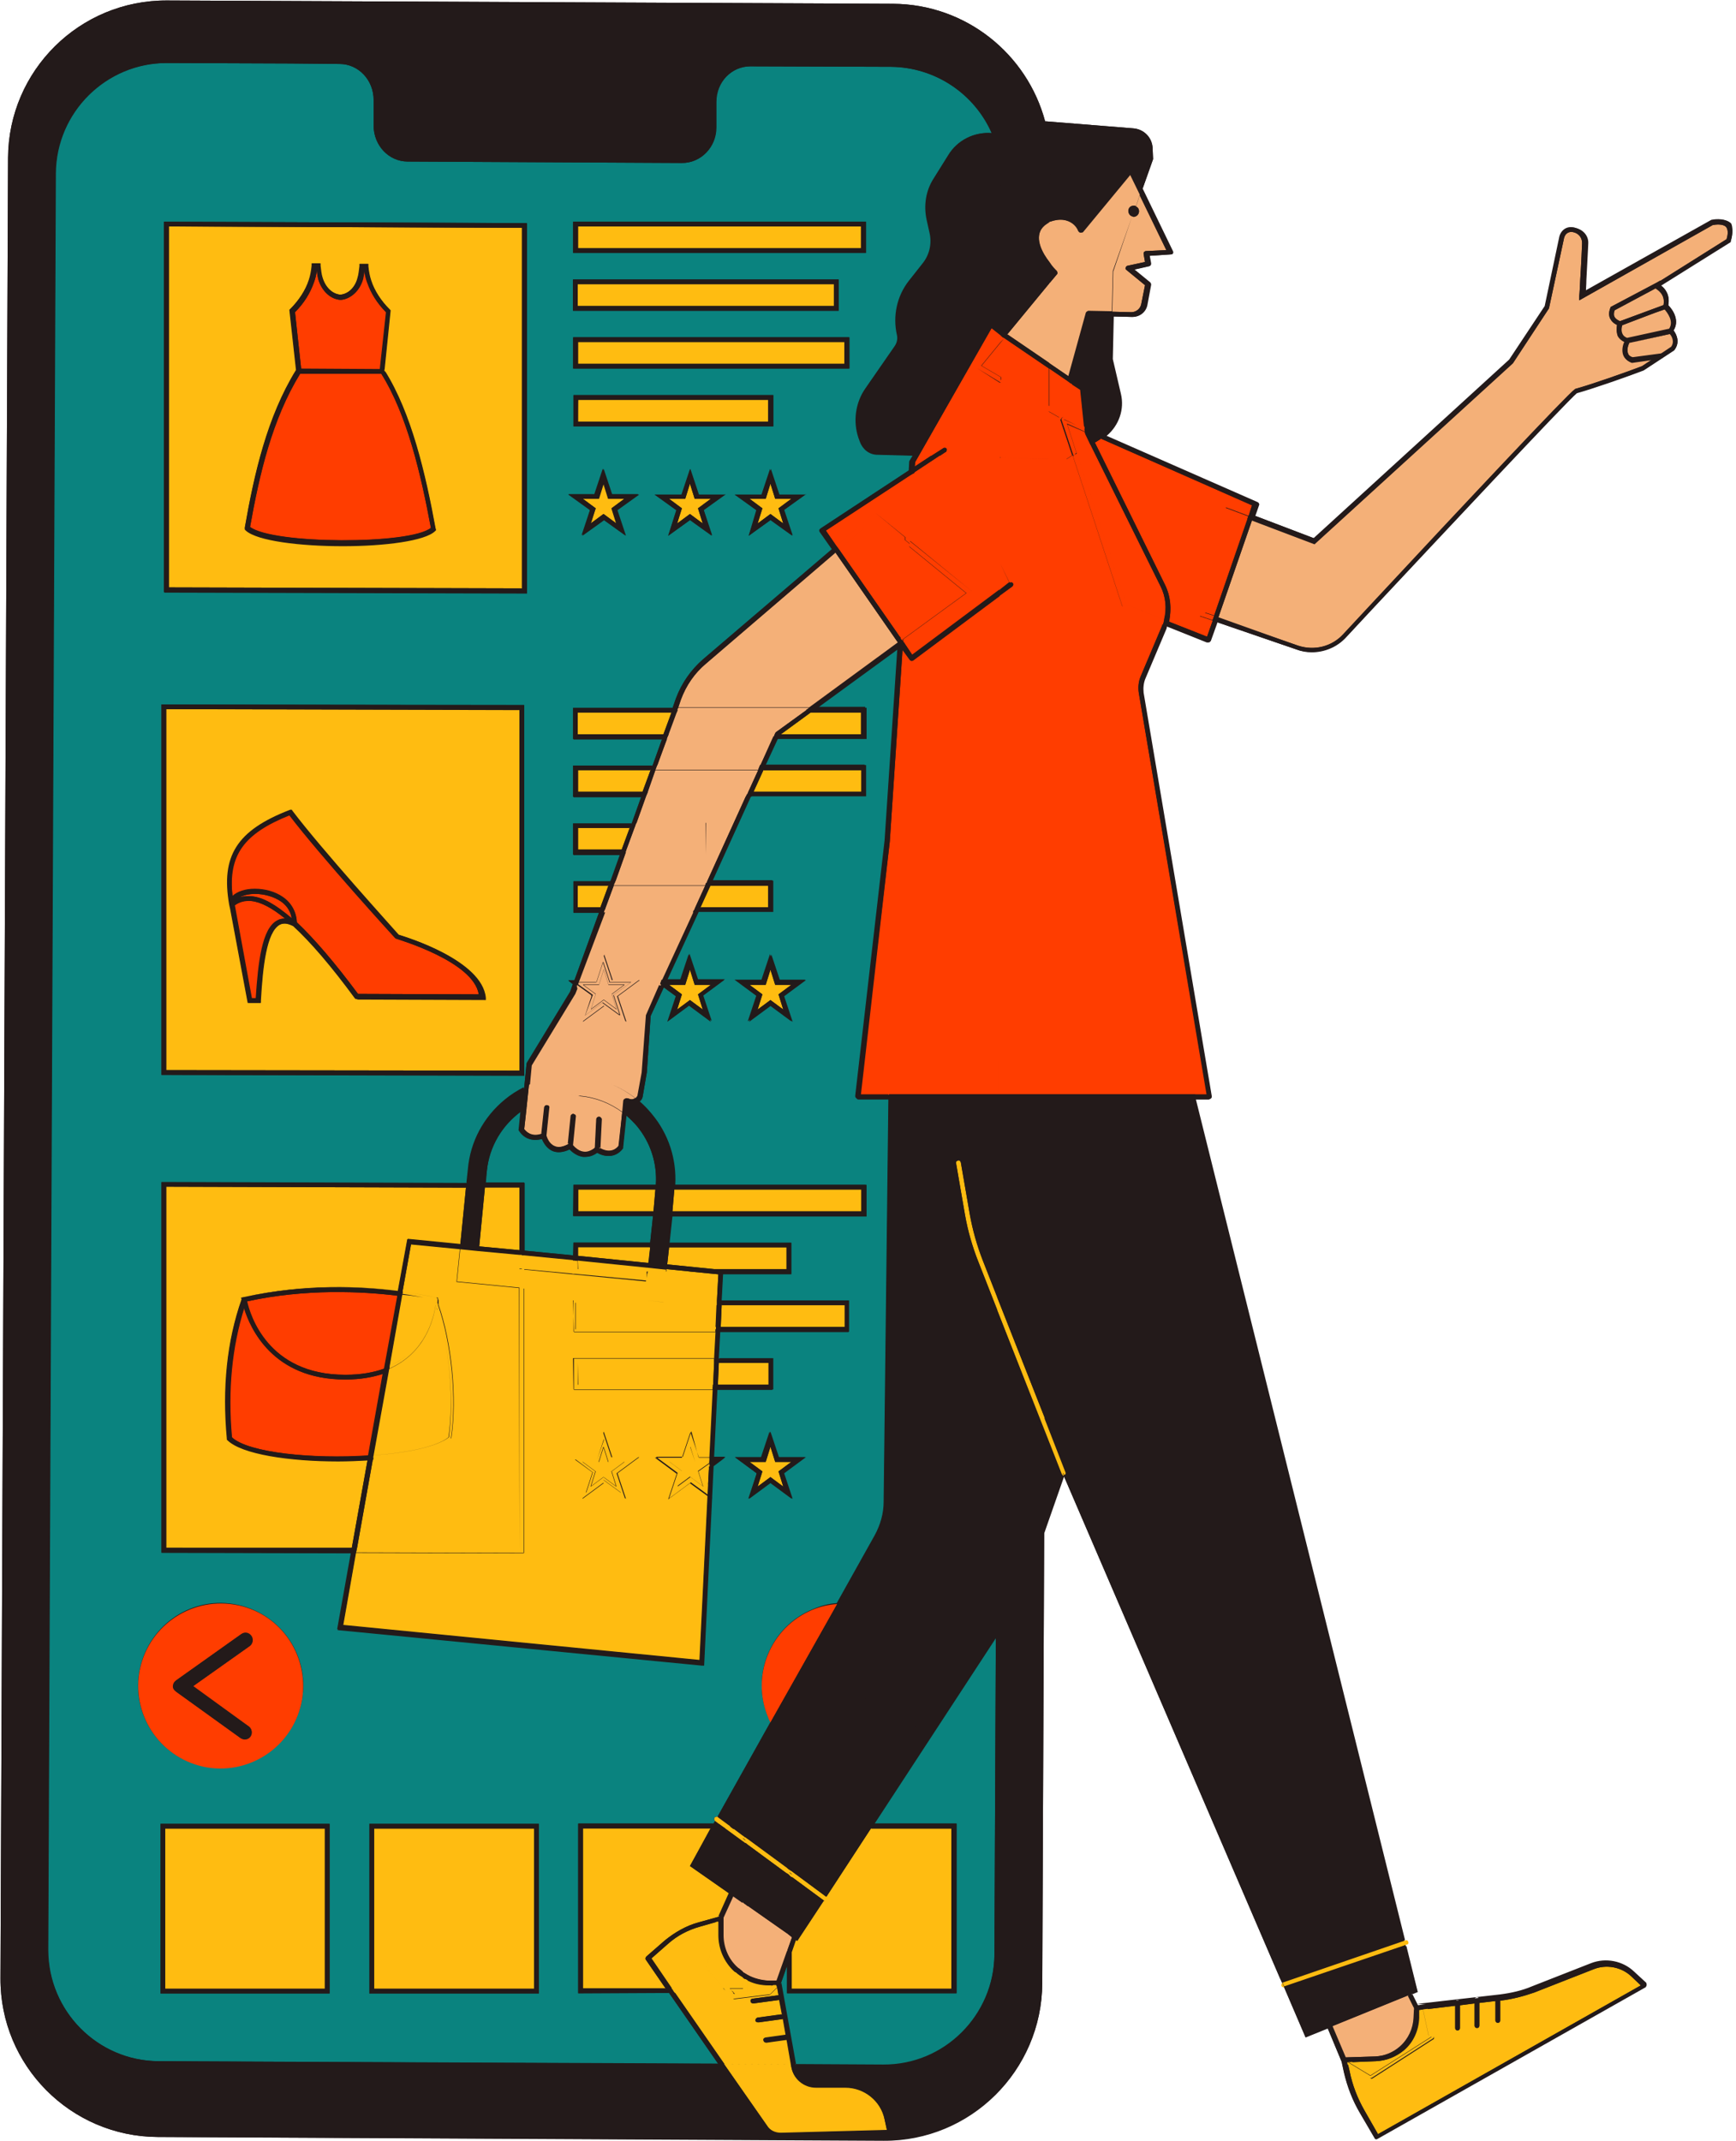
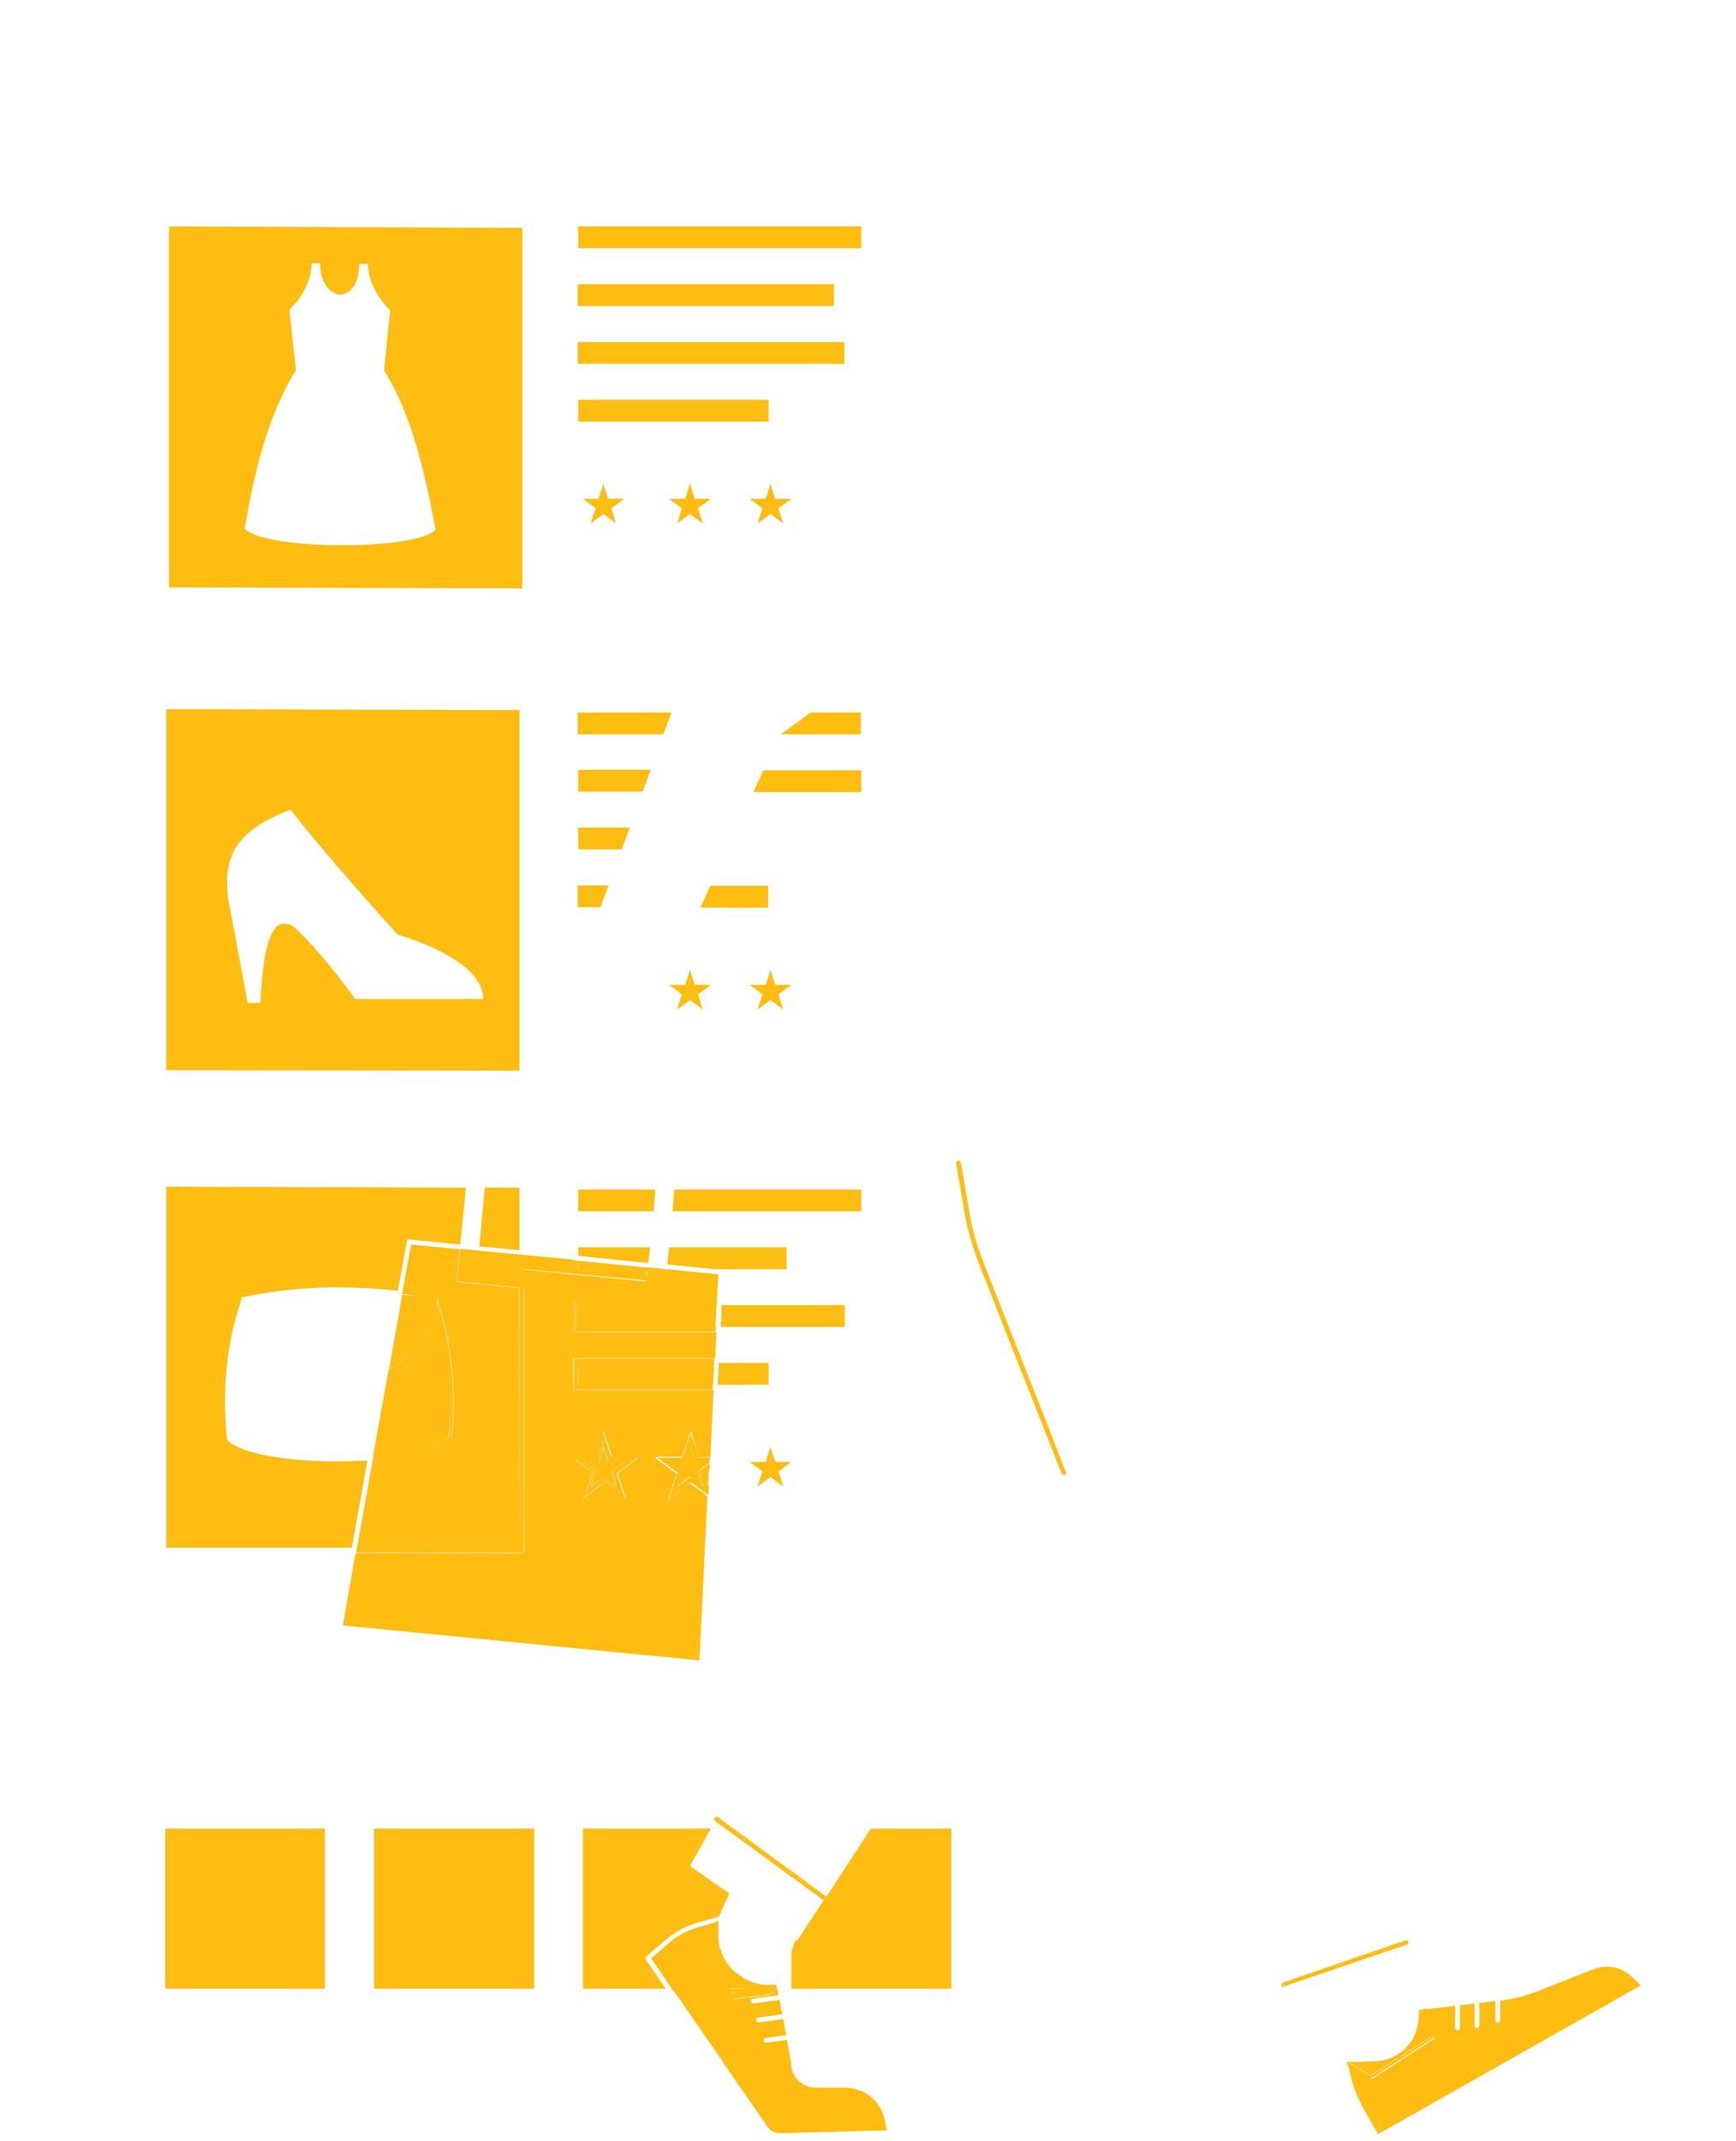
<svg xmlns="http://www.w3.org/2000/svg" height="452.0" preserveAspectRatio="xMidYMid meet" version="1.0" viewBox="-0.1 -0.1 366.6 452.0" width="366.6" zoomAndPan="magnify">
  <g id="change1_1">
-     <path d="M365.4,50.8l0,0.2L351,60l0,0l-0.4,0.2c1,0.7,2,2.1,1.6,4.2c1.1,1.1,2.4,3.3,1.1,5.3c0.7,0.9,1.4,2.5,0.2,4.1 l-0.1,0.1l-6.4,4.2c-3.4,1.3-10.5,3.8-14.1,4.8c-1.9,1.5-29.8,31.3-43.3,45.7l-5.4,5.8c-1.9,2.1-4.6,3.2-7.3,3.2 c-1.1,0-2.2-0.2-3.2-0.6l-16.9-5.8l-1.4,3.9c-0.1,0.1-0.1,0.2-0.3,0.3c-0.1,0-0.1,0.1-0.2,0.1c-0.1,0-0.1,0-0.2,0l-8.5-3.4 c-0.1,0.2-0.1,0.5-0.2,0.7l-4.4,10.4c-0.4,0.9-0.5,2-0.4,3l14.4,85.2c0,0.1,0,0.3-0.1,0.4c-0.1,0.1-0.2,0.2-0.4,0.2h-2.8l43.7,175.6 l0.5,2l2.7,10.7l-1.2,0.5l1.2,2.4l1.4-0.2l6.9-0.8c0,0,0.1,0,0.1,0l4-0.5c0,0,0.1,0,0.1,0l5-0.6c2.3-0.3,4.5-0.8,6.7-1.7l12.5-4.9 c3.1-1.2,6.6-0.5,9.1,1.8l2.5,2.3c0.1,0.1,0.2,0.3,0.1,0.4c0,0.1-0.1,0.3-0.2,0.4l-56.6,32c-0.1,0-0.2,0.1-0.2,0.1 c-0.2,0-0.4-0.1-0.4-0.2l-3.1-5.3c-1.6-2.7-2.7-5.6-3.4-8.6l-0.5-2.3l0,0l-2.9-7l-4.7,1.9l-4.5-10.5c0,0-0.2-0.4-0.4-0.9l0,0 l-0.1-0.3c-0.2-0.5-0.4-0.8-0.4-0.8l-45.6-105.9l-4.2,12l-0.4,95c-0.1,18.4-15.1,33.3-33.5,33.2L33.2,451 C14.8,450.9-0.1,435.9,0,417.5L1.6,33.2C1.7,14.8,16.7-0.1,35.2,0l153.3,0.7c15.4,0.1,28.3,10.6,32.1,24.8l18.7,1.5 c2.1,0.2,3.8,1.9,4,4.1l0.1,2.4l-2.2,6.2l6.4,13.2c0.1,0.2,0.1,0.3,0,0.5c-0.1,0.2-0.2,0.2-0.4,0.2l-4.5,0.3l0.3,1.6 c0,0.3-0.1,0.5-0.4,0.6l-3.1,0.7l3.3,2.7c0.1,0.1,0.2,0.3,0.2,0.5l-0.8,4.3c-0.3,1.5-1.6,2.5-3.1,2.5l-4-0.1l-0.2,9l1.7,7.3 c0.8,3.3-0.4,6.7-3,8.9l31.9,14c0.2,0.1,0.4,0.4,0.3,0.6l-0.8,2.3l12.6,4.8l41.3-37.7l7.5-11.3l3.2-14.7c0.4-1.4,1.6-2.2,3-1.9 c1.4,0.3,2.8,1.5,2.7,3.3c0,0,0,0.4-0.4,7.8c0,1-0.1,1.8-0.1,2.4l26.9-15.1c0.1,0,2.6-0.6,3.8,0.7C365.8,47.8,365.9,49.1,365.4,50.8 z" fill="#231a1a" />
-   </g>
+     </g>
  <g id="change2_1">
-     <path d="M131.5,242.1l0.7-6.7c0.8,0.7,1.5,1.4,2.2,2.2c2.9,3.5,4.3,7.9,4,12.4h-17.4v6.6h16.8l-0.6,5.6h-16.2v2.7 l-10.3-1c0-4.3,0-14.3,0-14.3l-8.2,0l0.2-2.4c0.5-5.3,3.3-9.8,7.3-12.7l-0.4,4l0.1,0.1c0,0,1.4,2.7,4.8,1.7c0.3,0.7,0.9,1.9,2.1,2.5 c1,0.5,2.3,0.4,3.7-0.3c0.5,0.5,1.5,1.4,2.8,1.6c0.2,0,0.3,0,0.5,0c0.9,0,1.7-0.3,2.5-0.9c1.3,0.8,3.7,1.4,5.4-0.9L131.5,242.1z M201.9,384.9v35.8h-35.8v-5.8l-1.3,3.7l3.1,17.2l18.5,0.1c12.9,0.1,23.4-10.4,23.5-23.3l0.3-66.9l-25.7,39.3L201.9,384.9 L201.9,384.9z M141.2,420.6l10.4,15L33.4,435c-12.9-0.1-23.3-10.6-23.3-23.5l1.6-375c0.1-12.9,10.6-23.3,23.5-23.3l26,0.1l10.4,0.1 c4,0,7.2,3.4,7.2,7.6l0,5.4c0,4.2,3.2,7.6,7.2,7.6l57.9,0.3c4,0,7.2-3.3,7.2-7.5l0-5.4c0-4.2,3.3-7.5,7.2-7.5l29.7,0.1 c9.5,0.1,17.7,5.8,21.3,14c-3.7-0.3-7.3,1.5-9.2,4.7l-3,4.8c-1.7,2.6-2.2,5.8-1.5,8.9l0.6,2.7c0.5,2.2,0,4.5-1.4,6.3l-3,3.8 c-2.5,3.2-3.4,7.4-2.5,11.4c0.2,0.8,0,1.7-0.5,2.4l-6.1,8.8c-2.2,3.1-2.7,7.1-1.5,10.6l0.3,0.8c0.6,1.6,2,2.7,3.7,2.7l7.4,0.2 l-0.6,1c0,0.1-0.1,0.1-0.1,0.2l-0.1,1.9l-18.7,12.3c-0.1,0.1-0.2,0.2-0.2,0.3s0,0.3,0.1,0.4l2.6,3.7l-27.4,23.4 c-2.5,2.2-4.4,4.9-5.6,8.1l-0.7,2H121v6.6h18.7l-2,5.6H121v6.6h14.3l-2,5.6H121v6.6h9.9l-2,5.6H121v6.6h5.4l-5.2,14.3h-1.3l1,0.8 l-0.6,1.7l-9.2,15.1l-0.5,5.1c-1.4,0.7-2.8,1.6-4,2.6c-4.5,3.7-7.3,8.9-7.8,14.7l-0.3,2.8l-63.9-0.2H34v78.2l40.1,0.1l-2.9,16.2 l76.9,7.5l0.5,0l2-42.1l2.4-1.8h-2.4l0.7-14.3h11.7v-6.6h-11.4l0.3-5.6h27.2v-6.6h-26.9l0.3-5.6H167v-6.6h-25.7l0.6-5.6h41V250 h-40.4c0.3-5.4-1.4-10.7-4.9-14.9c-0.8-1-1.7-1.9-2.6-2.7c0.3-0.2,0.5-0.5,0.6-0.9l0.9-5.2l0.8-11.9l2.9-6.3l2.6,1.9l-1.8,5.4 l4.6-3.4l4.6,3.4l-1.8-5.4l4.6-3.4h-5.7l-1.8-5.4l-1.8,5.4h-3.1l6.6-14.3h15.8v-6.6h-12.8l8.1-17.8h24.2v-6.6h-21.2l2.6-5.6h18.7 v-6.6h-10.2l17-12.4l-2.7,40.6l-6.2,53.9c0,0.1,0,0.3,0.1,0.4s0.2,0.2,0.4,0.2h6.5l-1,85.1c0,2.5-0.7,4.9-1.9,7.1l-8,14.3 c-1.7,0.1-3.5,0.6-5.1,1.3c-8.9,3.7-13.1,13.9-9.4,22.7c0.1,0.4,0.3,0.7,0.5,1.1l-11.2,20c-0.2-0.1-0.4,0-0.6,0.2 c-0.2,0.2-0.1,0.5,0.1,0.7l-0.3,0.6h-28.6v35.8L141.2,420.6L141.2,420.6L141.2,420.6z M165.4,210.1l4.6-3.4h-5.7l-1.8-5.4l-1.8,5.4 h-5.7l4.6,3.4l-1.8,5.4l4.6-3.4l4.6,3.4L165.4,210.1z M155.1,307.5l4.6,3.4l-1.8,5.4l4.6-3.4l4.6,3.4l-1.8-5.4l4.6-3.4h-5.7 l-1.8-5.4l-1.8,5.4H155.1z M148.5,107.6l4.6-3.3h-5.7l-1.8-5.4l-1.8,5.4h-5.7l4.6,3.3L141,113l4.6-3.3l4.6,3.3L148.5,107.6z M163.2,89.9v-6.6H121v6.6H163.2z M165.4,107.6l4.6-3.3h-5.7l-1.8-5.4l-1.8,5.4h-5.7l4.6,3.3L158,113l4.6-3.3l4.6,3.3L165.4,107.6z M179.3,71.1h-58.3v6.6h58.3V71.1z M120.9,53.3h61.8v-6.6h-61.8V53.3z M120.9,65.5H177v-6.6h-56.1L120.9,65.5L120.9,65.5z M119.9,104.2l4.6,3.3l-1.8,5.4l4.6-3.3l4.6,3.3l-1.8-5.4l4.6-3.3h-5.7l-1.8-5.4l-1.8,5.4H119.9z M34.5,124.9l76.6,0.2V47l-76.6-0.3 C34.5,46.7,34.5,124.9,34.5,124.9z M34,226.8l76.6,0.1v-78.2L34,148.6V226.8z M43.7,372.9c9.5,1.5,18.4-4.9,20-14.4 s-4.9-18.4-14.4-20s-18.4,4.9-20,14.4S34.2,371.4,43.7,372.9z M69.6,384.9H33.8v35.8h35.7V384.9z M113.7,384.9H77.9v35.8h35.8V384.9 z" fill="#0a837f" />
-   </g>
+     </g>
  <g id="change3_1">
    <path d="M110.2,48l-74.6-0.3v76.2l74.6,0.2V48z M91.8,111.8c-2.1,2.1-10.7,3.2-19.5,3.2c-9,0-18.1-1.1-20.5-3.3 l-0.2-0.2l0-0.3c2-11.4,4.7-23.3,10.8-33.2l-1.4-12.7l0.2-0.2c1.8-1.8,3.2-3.9,3.9-6.1c0.3-0.9,0.5-1.9,0.6-3l0-0.5l1.8,0l0,0.5 c0,0.8,0.2,1.8,0.4,2.4c0.6,2.1,2.1,3.5,3.8,3.7c1.7-0.1,3.2-1.5,3.7-3.6c0.2-0.6,0.3-1.6,0.4-2.4l0-0.5l1.8,0l0,0.5 c0.1,1.1,0.3,2.1,0.6,3c0.8,2.2,2.1,4.3,3.9,6.1l0.2,0.2l-1.3,12.7c5.7,8.9,8.7,21.8,10.8,33.2l0.1,0.3L91.8,111.8z M125.7,107.2 l-2.7-2h3.3l1-3.2l1,3.2h3.4l-2.7,2l1,3.2l-2.7-2l-2.7,2L125.7,107.2z M150,105.2l-2.7,2l1,3.2l-2.7-2l-2.7,2l1-3.2l-2.7-2h3.4 l1-3.2l1,3.2H150z M167,105.2l-2.7,2l1,3.2l-2.7-2l-2.7,2l1-3.2l-2.7-2h3.4l1-3.2l1,3.2H167z M181.8,52.3h-59.8v-4.6h59.8V52.3z M176,64.5h-54.1v-4.6H176V64.5z M121.9,72.1h56.3v4.6h-56.3V72.1z M162.2,88.9H122v-4.6h40.2V88.9z M109.6,149.8L35,149.6v76.2 l74.6,0.1V149.8z M75,210.8l-0.2-0.2c-5-6.8-9.3-11.8-13-15.2c-1.2-0.6-2.1-0.7-2.9-0.3c-2.8,1.6-3.6,9-4,16l0,0.5l-2.7,0l-3.7-19.8 l0,0l-0.2-0.9c-1.8-10.3,1.6-15.7,12.7-20l0.3-0.1l0.2,0.3c6.3,8.3,21.1,24.7,22.4,26.1c1.8,0.5,17.6,5.3,18,13.1l0,0.5L75,210.8z M141.2,207.8h3.4l1-3.2l1,3.2h3.4l-2.7,2l1,3.2l-2.7-2l-2.7,2l1-3.2L141.2,207.8z M167,207.8l-2.7,2l1,3.2l-2.7-2l-2.7,2l1-3.2 l-2.7-2h3.4l1-3.2l1,3.2H167z M164.8,154.9l6.3-4.6h10.6v4.6H164.8z M141.7,150.3l-1.7,4.6h-18.1v-4.6H141.7z M159,167.1l2.1-4.6 h20.7v4.6H159z M137.3,162.4l-1.7,4.6H122v-4.6H137.3z M132.9,174.6l-1.7,4.6H122v-4.6H132.9z M128.4,186.8l-1.7,4.6h-4.8v-4.6 H128.4z M147.8,191.5l2.1-4.6h12.2v4.6H147.8z M77.5,308.2l-3.3,18.4L35,326.6v-76.2l63.3,0.2l-1.2,12l-11.2-1.1l-2,10.9 c-7.6-0.9-19.7-1.5-32.5,1.3c0,0-0.1,0-0.1,0l-0.3,0.1v0l-0.2,0l0.1,0.4c-3.1,8.8-4.1,18.7-3.1,29.4l0,0.2l0.1,0.1 c3,3,13.1,4.5,23.4,4.5C73.5,308.4,75.6,308.3,77.5,308.2z M101.1,263l1.2-12.4l7.3,0v13.2L101.1,263z M160.9,310.5l-2.7-2h3.4 l1-3.2l1,3.2h3.4l-2.7,2l1,3.2l-2.7-2l-2.7,2L160.9,310.5z M141.9,255.6l0.4-4.6h39.5v4.6H141.9z M138.3,251l-0.4,4.6H122V251H138.3 z M136.8,266.5l-14.8-1.5v-1.8h15.2L136.8,266.5z M140.8,266.8l0.4-3.6H166v4.6h-15.3L140.8,266.8z M152.1,280l0.2-4.6h26v4.6H152.1 z M151.5,292.2l0.2-4.6h10.5v4.6H151.5z M34.8,385.9h33.7v33.8H34.8V385.9z M78.9,385.9h33.8v33.8H78.9V385.9z M136.3,413.6l4.2,6.1 H123v-33.8h27l-4.4,7.9l8.3,5.8l-2.2,4.9l-4.3,1.2c-2.6,0.7-5,2.1-7.1,3.8l-3.9,3.4C136.2,413.1,136.1,413.4,136.3,413.6z M174.4,400.3l9.4-14.4h17v33.8h-33.8V412l0.9-2.6l0.3,0.2l5.6-8.5l0,0c0.1,0.1,0.2,0.1,0.3,0.1c0.1,0,0.3-0.1,0.4-0.2 C174.8,400.8,174.7,400.5,174.4,400.3L174.4,400.3z M302.7,429.8l-1.3-5.8l5.8-0.7v4.7c0,0.3,0.2,0.5,0.5,0.5s0.5-0.2,0.5-0.5v-4.8 l3.1-0.4v4.7c0,0.3,0.2,0.5,0.5,0.5s0.5-0.2,0.5-0.5v-4.8l3.4-0.4v4.1c0,0.3,0.2,0.5,0.5,0.5s0.5-0.2,0.5-0.5v-4.2l0.2,0 c2.4-0.3,4.7-0.9,7-1.7l12.5-4.9c2.7-1.1,5.9-0.5,8,1.5l2,1.9l-55.5,31.4l-2.8-4.9c-1.5-2.6-2.6-5.4-3.2-8.4l-0.3-1.3l4.6,2.8 c0.1,0,0.2,0.1,0.3,0.1s0.2,0,0.3-0.1l12.9-8.3C302.7,430.2,302.8,430,302.7,429.8z M299.5,425.9l0-1.7l0.9-0.1l1.2,5.6l-12.3,7.9 l-3.9-2.4l5-0.2c2.2-0.1,4.2-0.9,5.9-2.3C298.2,430.9,299.4,428.5,299.5,425.9z M302.2,429.9l-1.3-5.9l0.5-0.1l1.3,5.8 c0,0.2,0,0.4-0.2,0.5l-12.9,8.3c-0.1,0-0.2,0.1-0.3,0.1s-0.2,0-0.3-0.1l-4.6-2.8l-0.1-0.5l0.2,0l4.8,2.9L302.2,429.9z M300.4,424 l-0.9,0.1l0,0l1.4-0.2l1.3,5.9l-12.9,8.2l-4.8-2.9l0.9,0l3.9,2.4l12.3-7.9L300.4,424z M152.8,435.6l14.1,0.1l0.1,0.5 c0.4,2.5,2.6,4.4,5.2,4.4h6.2c4,0,7.5,2.8,8.3,6.7l0.5,2.3l-22.4,0.6c-1.2,0-2.3-0.5-2.9-1.5L152.8,435.6z M162.6,420.9l1.4-1.4 l0.3,1.6c-0.1,0-0.1,0-0.2,0l-5.2,0.7c-0.3,0-0.5,0.3-0.4,0.6c0,0.2,0.2,0.4,0.5,0.4c0,0,0,0,0.1,0l5.2-0.7c0.1,0,0.2-0.1,0.2-0.1 l0.6,3.1l-5.1,0.7c-0.3,0-0.5,0.3-0.4,0.6c0,0.2,0.2,0.4,0.5,0.4c0,0,0,0,0.1,0l5.1-0.7l0.6,3.4l-4.3,0.6c-0.3,0-0.5,0.3-0.4,0.6 c0,0.2,0.2,0.4,0.5,0.4c0,0,0,0,0.1,0l4.3-0.6l0.9,5.2l-14.1-0.1l-10.4-15h11.2l0.9,1.1c0.1,0.1,0.2,0.2,0.4,0.2c0,0,0,0,0.1,0 l7.4-0.9C162.4,421,162.5,420.9,162.6,420.9z M148.8,415l3.9,4.6h-11l-4.3-6.3l3.6-3.1c1.9-1.7,4.2-2.9,6.7-3.6l3.5-1l-0.1,0.2 l-2.3,8.8C148.7,414.7,148.7,414.9,148.8,415z M153.6,420.6h-11.2l-0.4-0.5h11.1L153.6,420.6z M153.1,420.1H142l-0.4-0.5h11 L153.1,420.1z M154.9,420.6h2.3l-2.1,0.2L154.9,420.6z M162.2,418.9h0.8L162,420l-4.2,0.5v-2.6C159.1,418.6,160.7,418.9,162.2,418.9 z M155.4,416.3c0.4,0.4,0.9,0.7,1.4,1v2.3H154l-4.3-5l1.9-7.3v1.1c0,2.9,1.2,5.7,3.4,7.7L155.4,416.3z M157.8,417.9v2.6l-0.6,0.1 h-2.3l-0.4-0.5h2.8v-2.5C157.4,417.7,157.6,417.8,157.8,417.9z M156.8,417.4c0.2,0.1,0.3,0.2,0.5,0.3v2.5h-2.8l-0.4-0.5h2.7V417.4z M162.2,420.5l1.6-1.6h0.1l0.1,0.5l-1.4,1.4c-0.1,0.1-0.2,0.1-0.3,0.1l-7.4,0.9c0,0,0,0-0.1,0c-0.1,0-0.3-0.1-0.4-0.2l-0.9-1.1h0.7 l0.7,0.8L162.2,420.5z M153.4,419.6h-0.7l-3.9-4.6c-0.1-0.1-0.1-0.3-0.1-0.5l2.3-8.8l0.1-0.2l0.5-0.1v0.2l-0.1,0.3l-2.3,8.8 L153.4,419.6z M153.8,420.1l0.4,0.5h-0.7l-0.4-0.5H153.8z M153.8,420.1h-0.7l-0.4-0.5h0.7L153.8,420.1z M163.1,418.9h0.7l-1.6,1.6 l-7.4,0.9l-0.7-0.8h0.6l0.2,0.2l2.1-0.2h0.6v-0.1l4.2-0.5L163.1,418.9z M154,419.6h-0.6l-4.2-4.9l2.3-8.8l0.1-0.3v1.7l-1.9,7.3 L154,419.6z M154.4,420.1l0.4,0.5h-0.6l-0.4-0.5H154.4z M157.1,420.6l0.6-0.1v0.1H157.1z M154,419.6l0.4,0.5h-0.6l-0.4-0.5H154z M224.4,310.9l0.2,0.5c0,0-0.1,0-0.1,0c-0.1,0-0.2,0-0.2-0.1L224.4,310.9z M224.7,311.3C224.6,311.3,224.6,311.3,224.7,311.3 l-0.3-0.5l-0.1,0.4c-0.1,0-0.2-0.1-0.2-0.2l-3.5-8.9l0-2.7l4.4,11.3C225.1,310.9,224.9,311.2,224.7,311.3z M210.5,273.8l10.1,25.6 l0,2.7l-10.1-25.6L210.5,273.8z M210.5,273.8l0,2.7l-4-10.2c-1.2-3.2-2.2-6.5-2.8-9.8l-1.9-11c-0.1-0.3,0.1-0.5,0.4-0.6 c0.3-0.1,0.5,0.1,0.6,0.4l1.9,11c0.6,3.3,1.5,6.5,2.7,9.6L210.5,273.8z M151.4,383.4l-0.5,0.9c-0.2-0.2-0.2-0.5-0.1-0.7 C151,383.4,151.2,383.4,151.4,383.4z M173.9,401.1L173.9,401.1l0.2-0.5l0.1,0l-0.1,0l0.3-0.4l0.1,0.1c0.2,0.2,0.3,0.5,0.1,0.7 c-0.1,0.1-0.2,0.2-0.4,0.2C174.1,401.2,174,401.2,173.9,401.1z M150.9,384.3l0.5-0.9c0.1,0,0.1,0,0.1,0.1l1.9,1.4h-0.8l-1.3-1l1.3,1 h-0.9L150.9,384.3C150.9,384.3,150.9,384.3,150.9,384.3z M157.8,388.7v-0.6l8.3,6.1v0.6L157.8,388.7z M157.8,389.3v-0.6l8.3,6.1v0.6 L157.8,389.3z M156.8,388l-2.8-2.1h0.8l2,1.5L156.8,388L156.8,388z M156.8,388.6l-3.7-2.7h0.9l2.8,2.1L156.8,388.6L156.8,388.6z M152.6,384.9h0.8l0.7,0.5h-0.8L152.6,384.9z M157.3,387.7l0.5,0.4v0.6l-0.5-0.4V387.7z M152.4,385.4l-0.7-0.5h0.9l0.7,0.5H152.4z M157.3,388.9v-0.6l0.5,0.4v0.6L157.3,388.9z M153.9,385.9l-0.7-0.5h0.8l0.7,0.5H153.9z M152.4,385.4h0.9l0.7,0.5h-0.9L152.4,385.4z M156.8,388l0.5,0.4v0.6l-0.5-0.4V388z M156.8,387.3l0.5,0.4v0.6l-0.5-0.4V387.3z M173.9,401.1l-6.8-5v-0.6l7,5.2L173.9,401.1z M174.1,400.7l-7-5.2v-0.6l7.3,5.4L174.1,400.7z M166.1,394.8v-0.6l0.5,0.4v0.6L166.1,394.8z M166.1,395.4v-0.6l0.5,0.4v0.6 L166.1,395.4z M166.6,395.8v-0.6l0.5,0.4v0.6L166.6,395.8z M167.1,395.5l-0.5-0.4v-0.6l0.5,0.4V395.5z M270.7,418.5l0.4,0.9 c0,0-0.1,0-0.1,0c-0.2,0-0.4-0.1-0.5-0.3C270.5,418.8,270.5,418.6,270.7,418.5z M296.8,410l-0.1-0.5l0,0c0.3-0.1,0.5,0,0.6,0.3 c0.1,0.3,0,0.5-0.3,0.6l-0.1,0L296.8,410L296.8,410L296.8,410z M270.8,418.4l25.9-8.9l0.1,0.5l-25.8,8.8l25.8-8.9l0.1,0.5l-25.8,8.8 c0,0,0,0,0,0l-0.4-0.9C270.8,418.4,270.8,418.4,270.8,418.4z M110.6,267.8c0-1.1,0-2,0-3l10.3,1v2.9h15.6l-0.1,1.5L110.6,267.8z M148.5,310.9l1.1-0.8l-0.2,3.8L148.5,310.9z M120.9,274.4h15.5l-25.9-2.5c0,22.8,0,55.9,0,55.9l-35.5-0.1l-2.7,15.3l75.3,7.4 l1.7-34.7l-3.7-2.7l-4.6,3.4l1.8-5.4l-4.6-3.4h5.7l1.8-5.4l1.8,5.4h2.4l0.7-14.3h-29.5v-6.6h29.8l0.3-5.6h-30.1L120.9,274.4 L120.9,274.4z M125.6,307.5l1.8-5.4l1.8,5.4h5.7l-4.6,3.4l1.8,5.4l-4.6-3.4l-4.6,3.4l1.8-5.4l-4.6-3.4H125.6z M140.6,268.8h10.1 l0.9,0.1l-0.3,5.5H140L140.6,268.8z M101,263.9l8.6,0.8v3l-8.9-0.9L101,263.9z M109.6,326.7l-34.3-0.1l3.3-18.5 c7.6-0.5,14.2-1.9,16.8-4.2l0.1-0.1l0-0.2c1.4-8.8,0.1-21.5-3.1-29.5l0-0.3l-0.1,0l0,0l-0.3,0h0c-0.2-0.1-2.9-0.7-7.1-1.2l1.8-10 l10.3,1l-0.7,6.9l13.2,1.3L109.6,326.7L109.6,326.7L109.6,326.7z M110.1,267.8v-3l0.5,0c0,0.9,0,1.9,0,3L110.1,267.8z M110.6,327.7 l-35.5-0.1l0.1-0.5l34.9,0.1v-55.4l0.5,0C110.6,294.6,110.6,327.7,110.6,327.7z M110.1,327.2l-34.9-0.1l0.1-0.5l34.3,0.1v-54.9 l0.5,0V327.2z M109.6,267.7v-3l0.5,0v3L109.6,267.7z M123,308.5h3.4l1-3.2l1,3.2h3.4l-2.7,2l1,3.2l-2.7-2l-2.7,2l1-3.2L123,308.5z M124.5,310.9l-1.8,5.4l4.6-3.4l4.6,3.4l-1.8-5.4l4.6-3.4h-5.7l-1.8-5.4l-1.8,5.4h-5.7L124.5,310.9z M126,308l1.4-4.3l1.4,4.3h4.5 l-3.7,2.7l1.4,4.3l-3.7-2.7l-3.7,2.7l1.4-4.3l-3.7-2.7H126z M125.1,310.7l-1.4,4.3l3.7-2.7l3.7,2.7l-1.4-4.3l3.7-2.7h-4.5l-1.4-4.3 L126,308h-4.5L125.1,310.7z M126.3,308.5l1-3.2l1,3.2h3.4l-2.7,2l1,3.2l-2.7-2l-2.7,2l1-3.2l-2.7-2H126.3z M146.7,308.5h3l0,0.2 l-2.4,1.7l1,3.2l-2.7-2l-2.7,2l1-3.2l-2.7-2h3.4l1-3.2L146.7,308.5z M147.4,307.5h2.4l0,0.5H147l-1.4-4.3l-1.4,4.3h-4.5l3.7,2.7 L142,315l3.7-2.7l3.7,2.7l-1.4-4.3l1.8-1.3l0,0.6l-1.1,0.8l0.9,2.9l-0.1,1.8l-3.7-2.7l-4.6,3.4l1.8-5.4l-4.6-3.4h5.7l1.8-5.4 L147.4,307.5z M147,308h2.7l0,0.5h-3l-1-3.2l-1,3.2h-3.4l2.7,2l-1,3.2l2.7-2l2.7,2l-1-3.2l2.4-1.7l0,0.6l-1.8,1.3l1.4,4.3l-3.7-2.7 L142,315l1.4-4.3l-3.7-2.7h4.5l1.4-4.3L147,308z M121.9,266l14.7,1.5l0,0.4H122L121.9,266L121.9,266z M140.6,268.3h4.9l5.1,0.5 h-10.1L140.6,268.3z M121.4,268.3h15.1l-0.1,0.5h-15.6v-2.9l0.5,0L121.4,268.3L121.4,268.3L121.4,268.3z M121.9,267.8h14.7l-0.1,0.5 h-15.2V266l0.5,0C121.9,266,121.9,267.8,121.9,267.8z M140.6,268.3l0.1-0.5l4.9,0.5H140.6z M121.9,275.4h29.3l-0.2,4.6H122 L121.9,275.4L121.9,275.4z M140,274.4h11.3l0,0.5h-29.9v5.6H151l0,0.5H121v-6.6h15.5l3.5,0.4L140,274.4z M121.4,274.9h29.9l0,0.5 h-29.3v4.6h29.1l0,0.5h-29.6V274.9z M121.9,287.6h28.8l-0.2,4.6H122L121.9,287.6L121.9,287.6z M120.9,286.6h29.8l0,0.5h-29.3v5.6h29 l0,0.5H121L120.9,286.6L120.9,286.6z M121.4,287.1h29.3l0,0.5h-28.8v4.6h28.5l0,0.5h-29V287.1z M92.2,276.4c2.6,7.7,3.6,19,2.4,26.9 c-2.5,2-8.8,3.3-15.9,3.8l3.2-17.7C89.4,286.4,91.6,279.8,92.2,276.4z M92.5,274.2L92.5,274.2c3.2,7.9,4.5,20.5,3.1,29.4l0,0.2 l-0.1,0.1c-2.6,2.3-9.3,3.7-16.8,4.2l0.1-0.6c7.4-0.5,13.9-1.9,16.4-4c1.3-8.4,0.1-20.3-2.7-28.2C92.5,274.7,92.5,274.3,92.5,274.2z M92.1,273.8C92.1,273.8,92.1,273.8,92.1,273.8L92.1,273.8l0.2,0l0,0L92.1,273.8z M92.2,276.4c0.1-0.4,0.1-0.7,0.2-1 c2.8,7.9,4,19.9,2.7,28.2c-2.5,2.2-9,3.5-16.4,4l0.1-0.5c7.1-0.5,13.3-1.8,15.9-3.8C95.8,295.4,94.8,284.1,92.2,276.4z M84.8,273.5 c2.2,0.3,4.4,0.7,6.7,1.1c-0.1,2-1.2,10-9.3,13.6L84.8,273.5z M84.8,273.5L84.8,273.5c3.4,0.4,5.8,0.9,6.7,1.1v0 C89.2,274.2,87,273.8,84.8,273.5z M92.4,274.1l-0.1-0.2l0.1,0l0,0.3C92.5,274.1,92.4,274.1,92.4,274.1z M84.9,272.6L84.9,272.6 c4.2,0.5,6.9,1.1,7.1,1.2C89.7,273.3,87.3,272.9,84.9,272.6z M91.9,275.4c0.1,0.3,0.2,0.6,0.3,1c-0.6,3.4-2.8,10-10.3,13.1l0.1-0.6 C89.8,285.5,91.5,278.2,91.9,275.4z M84.9,272.6c2.4,0.3,4.7,0.7,7.1,1.2c0,0,0,0,0,0l0.2,0.1l0.1,0.2c0,0,0,0.1,0,0.1v0.1 c0,0,0,0.4-0.1,1.1c-0.1-0.4-0.3-0.7-0.4-1.1l0,0c0,0-2.7-0.7-7.1-1.3L84.9,272.6z M91.9,275.4c0.1-0.7,0.1-1.1,0.1-1.2 c0.1,0.4,0.3,0.7,0.4,1.1c0,0.3-0.1,0.6-0.2,1C92.1,276,92,275.7,91.9,275.4z M91.4,274.6c0.1,0,0.1,0,0.2,0 c0.1,0.2,0.2,0.5,0.3,0.7c-0.4,2.8-2.1,10.1-9.8,13.5l0.1-0.6C90.2,284.7,91.3,276.6,91.4,274.6z M84.9,273L84.9,273 c4.4,0.5,7.1,1.2,7.1,1.2l0,0l0,0C89.6,273.8,87.2,273.4,84.9,273z M92,274.2L92,274.2c0,0,0,0.4-0.1,1.2c-0.1-0.2-0.2-0.5-0.3-0.7 c-0.1,0-0.1,0-0.2,0v0c-0.9-0.2-3.3-0.7-6.7-1.1l0.1-0.4C87.2,273.4,89.6,273.8,92,274.2z M136.6,268.8h4l-0.6,5.6h-3.6l-25.9-2.5 c0-1.6,0-2.6,0-4l25.8,2.5L136.6,268.8z M109.6,267.7v4l-13.2-1.3l0.7-6.9l4,0.4l-0.3,2.9L109.6,267.7z M110.6,267.8 c0,1.4,0,2.4,0,4l-0.5,0v-4L110.6,267.8z M110.1,267.8v4l-0.5,0v-4L110.1,267.8z M136.6,267.8l0-0.4l3.8,0.4H136.6z M136.6,268.8 l0.1-0.5h4l-0.1,0.5H136.6z M140.4,267.8l0.2,0l-0.1,0.5h-4l0.1-0.5H140.4z M136.5,274.4h3.6l0,0.4L136.5,274.4z" fill="#ffbc11" />
  </g>
  <g id="change4_1">
-     <path d="M257.2,130.2l7.1-20.5l13.2,5l41.9-38.2L327,65l3.2-14.9c0.4-1.3,1.4-1.3,1.9-1.2c1,0.2,1.9,1,1.9,2.3 c0,0.3-0.2,4.8-0.4,7.8c-0.1,2.6-0.2,3.3-0.2,3.4l0,0.9l28.2-15.9c0.6-0.1,2.1-0.3,2.8,0.4c0.5,0.6,0.4,1.7,0.1,2.6l-14,8.8 l-10.4,5.5l-0.1,0.1c0,0.1-0.6,1.2-0.1,2.3c0.3,0.6,0.8,1.1,1.5,1.4c-0.1,0.5-0.2,1.4,0.1,2.3c0.3,0.6,0.8,1,1.4,1.3 c-0.3,0.6-0.6,1.8-0.2,2.8c0.3,0.7,0.9,1.2,1.7,1.5l0.1,0l4.2-0.6l-2.1,1.4c-3.4,1.3-10.5,3.8-14.1,4.8l-0.1,0.1 c-1.3,0.8-23.2,24.1-43.5,45.9l-5.4,5.8c-2.4,2.6-6.1,3.5-9.5,2.4L257.2,130.2z M343.7,74.5c0.1,0.4,0.5,0.7,1,0.8l6-0.8l2.1-1.4 c0.8-1.1,0.1-2.3-0.3-2.7l-8.6,1.9C343.7,72.8,343.4,73.8,343.7,74.5z M340.8,66.7c0.2,0.4,0.6,0.7,1.2,1l9.2-3.4 c0.4-2.3-1.3-3.2-1.7-3.5l-8.6,4.6C340.8,65.6,340.6,66.2,340.8,66.7z M342.4,68.6c-0.1,0.3-0.3,1.1,0,1.8c0.2,0.4,0.6,0.8,1.2,1 l8.7-2c1.2-1.6-0.3-3.5-0.9-4.2l-2,0.7L342.4,68.6z M157.8,402.2v14.6c1.4,0.8,2.9,1.2,4.5,1.2h1.7l2.2-6.1v-3.8L157.8,402.2z M152.7,408.4c0,2.6,1.1,5.2,3.1,6.9l0.3,0.2c0.2,0.2,0.5,0.4,0.7,0.6v-14.6l-2-1.4l-2.1,4.6c0,0,0,0.1,0,0.1L152.7,408.4 L152.7,408.4z M157.3,416.5c0.2,0.1,0.3,0.2,0.5,0.3v-14.6l-0.5-0.4V416.5z M156.8,416.2c0.2,0.1,0.3,0.2,0.5,0.3v-14.6l-0.5-0.4 V416.2z M167.1,408.7v0.2V408.7L167.1,408.7z M166.1,408v3.8l0.5-1.4v-2L166.1,408z M166.6,408.4v2l0.5-1.4v-0.2L166.6,408.4z M295.6,431.9c1.8-1.5,2.8-3.8,2.9-6.1l0.1-2l-1.3-2.7l-16,6.5l2.8,6.6l6.3-0.2C292.3,433.9,294.2,433.2,295.6,431.9z M239.3,45.6 c-0.1,0-0.2,0-0.3-0.1L235,57.2l-0.2,8.5l4,0.1c1,0,1.9-0.7,2.1-1.7l0.8-4l-3.9-3.2c-0.1-0.1-0.2-0.3-0.2-0.5 c0.1-0.2,0.2-0.3,0.4-0.4l3.7-0.8l-0.3-1.7c0-0.1,0-0.3,0.1-0.4c0.1-0.1,0.2-0.2,0.4-0.2l4.3-0.2l-5.6-11.6l-0.8,2.4 C240.8,43.9,240.6,45.6,239.3,45.6z M223.1,57.8l-1.6,1.9l-0.1,16.8l4.1,2.8l3.7-13.4c0.1-0.2,0.3-0.3,0.5-0.4l5,0.1l0.2-8.5 l4.1-11.6c-1.2-0.3-1.1-2.2,0.3-2.2c0.2,0,0.3,0,0.5,0.1l0.8-2.4l-2.1-4.3l-10,12.1c-0.1,0.1-0.3,0.2-0.5,0.2 c-0.2,0-0.3-0.2-0.4-0.3c-0.5-1.3-1.7-2.2-3.3-2.4c-1-0.1-2,0.1-2.9,0.5l0,8.6c0.6,0.7,1.1,1.3,1.5,1.8 C223.2,57.3,223.3,57.6,223.1,57.8z M221.5,59.7l-8.9,10.8l8.8,6L221.5,59.7z M219.8,48.3c-1.4,2.2,0.2,5,1.8,7.1l0-8.6 C220.8,47.2,220.2,47.7,219.8,48.3z M138.7,161.4h21.8l2.6-5.6h-22.3L138.7,161.4z M149,139.9c-2.4,2-4.2,4.7-5.3,7.6l-0.6,1.7h27.7 l18.7-13.7l-13.2-19L149,139.9z M122,231.2c-4-0.4-7.8,0.6-10.9,2.5l-0.5,4.5c0.3,0.4,1.4,1.8,3.7,1l0.6-5.6c0-0.3,0.3-0.5,0.6-0.4 c0.3,0,0.5,0.3,0.4,0.6l-0.6,5.8c0.1,0.3,0.5,1.7,1.7,2.2c0.8,0.4,1.8,0.2,2.9-0.4l0.6-5.9c0-0.3,0.3-0.5,0.6-0.4 c0.3,0,0.5,0.3,0.4,0.6l-0.6,6c0.3,0.3,1.2,1.2,2.3,1.4c0.8,0.1,1.6-0.2,2.3-0.8l0.3-6.1c0-0.3,0.2-0.5,0.5-0.5 c0.3,0,0.5,0.2,0.5,0.5l-0.3,6.1c0.7,0.4,2.6,1.3,4-0.5l0.8-7.1c-2.6-1.9-5.6-3.1-8.9-3.4L122,231.2z M122.3,206.8h3.4l1.8-5.4 l1.8,5.4h5.7l-4.6,3.4l1.8,5.4l-4.6-3.4l-4.6,3.4l1.8-5.4l-2.8-2l-0.6,1.5l-9.2,15.1l-0.4,4.2c3.4-1.5,7.1-2.1,10.8-1.7l0.4,0 c4.2,0.4,8,2,11.2,4.5c0.2-0.1,0.4-0.3,0.5-0.6l0.9-4.9l0.9-12.1l3-6.5l-1.2-0.9h1.6l6.6-14.3h-18.8L122.3,206.8z M134.3,173.6H149 v6.6h-17.1l-2,5.6h19.4l8.1-17.8h-21.1L134.3,173.6z M124.7,212.9l2.7-2l2.7,2l-1-3.2l2.7-2h-3.4l-1-3.2l-1,3.2H123l2.7,2 L124.7,212.9z M122.8,215.6l4.6-3.4l4.6,3.4l-1.8-5.4l4.6-3.4h-5.7l-1.8-5.4l-1.8,5.4h-3.4l-0.2,0.5h3.9l1.4-4.3l1.4,4.3h4.5 l-3.7,2.7l1.4,4.3l-3.7-2.7l-3.7,2.7l1.4-4.3l-3.2-2.3l-0.2,0.5l2.8,2L122.8,215.6z M125.1,209.9l-3.2-2.3l0.1-0.4h3.9l1.4-4.3 l1.4,4.3h4.5l-3.7,2.7l1.4,4.3l-3.7-2.7l-3.7,2.7L125.1,209.9z M125.7,209.8l-1,3.2l2.7-2l2.7,2l-1-3.2l2.7-2h-3.4l-1-3.2l-1,3.2 H123L125.7,209.8z M139.3,207.6l0.4-0.9h-1.6L139.3,207.6z M141.1,154.9h22.4l0.2-0.4l5.8-4.2h-26.7L141.1,154.9z M140.7,155.9H163 l0.2-0.5h-22.4L140.7,155.9z M142.9,149.8h27.2l0.7-0.5h-27.7L142.9,149.8z M142.8,150.3h26.7l0.7-0.5H143L142.8,150.3z M140.9,155.4h22.4l0.2-0.5h-22.4L140.9,155.4z M136.7,167.1h21.2l2.1-4.6h-21.7L136.7,167.1z M138.5,161.9h21.7l0.2-0.5h-21.8 L138.5,161.9z M136.3,168.1h21.1l0.2-0.5h-21.2L136.3,168.1z M138.3,162.4H160l0.2-0.5h-21.7L138.3,162.4z M136.5,167.6h21.2 l0.2-0.5h-21.2L136.5,167.6z M147.9,174.6h-14l-1.7,4.6H148L147.9,174.6L147.9,174.6z M148.9,173.6h-14.7l-0.2,0.5h14.4v5.6h-16.4 l-0.2,0.5H149L148.9,173.6L148.9,173.6z M148.4,174.1h-14.3l-0.2,0.5h14v4.6h-15.7l-0.2,0.5h16.4L148.4,174.1L148.4,174.1z M127.8,191.5h18.9l2.1-4.6h-19.3L127.8,191.5z M129.7,186.3h19.4l0.2-0.5h-19.4L129.7,186.3z M127.4,192.5h18.8l0.2-0.5h-18.9 L127.4,192.5z M127.6,192h18.9l0.2-0.5h-18.9L127.6,192z M129.5,186.8h19.3l0.2-0.5h-19.4L129.5,186.8z M122.4,227.2 c-3.8-0.4-7.5,0.2-10.8,1.7l-0.5,4.8c3.2-1.9,7-2.9,10.9-2.5l0.4,0c3.3,0.3,6.3,1.5,8.9,3.4l0.2-2.2c0-0.4,0.2-0.5,0.4-0.6 c0.3-0.2,0.7,0,0.8,0c0.4,0.2,0.8,0.2,1.1,0c0.1,0,0.1-0.1,0.2-0.1c-3.2-2.5-7.1-4.1-11.2-4.5L122.4,227.2z" fill="#f4b078" />
-   </g>
+     </g>
  <g id="change5_1">
-     <path d="M191.5,114.3l0,0.6l0.5,0.4l0-0.6L191.5,114.3z M190.4,135l0.2,0.3l0-0.5L190.4,135z M191,113.9l0,0.6l0.5,0.4 l0-0.6L191,113.9z M192,114.7l0,0.6l12,9.8l-13.3,9.7l0,0.5l0,0.1l14.1-10.3L192,114.7z M191,113.9l-6.3-5.2l-7.9,6.8l0.3,0.4 l7.6-6.5l6.3,5.1l0.5,0.4l0-0.6L191,113.9z M191.6,113.7l0,0.6l0.5,0.4l0-0.6L191.6,113.7z M191.1,113.3l0,0.6l0.5,0.4l0-0.6 L191.1,113.3z M192,114.1l0,0.6l12.8,10.4l-14.1,10.3l0.3,0.4l14.6-10.7L192,114.1z M184.7,108.1l-8.2,7l0.3,0.4l7.9-6.8l6.3,5.2 l0-0.6L184.7,108.1z M191.9,115.3l0-0.6l-0.5-0.4l0,0.6l-1.3,19.8l0.2,0.3l0.3-0.2l13.3-9.7L191.9,115.3z M191,114.5l-1.3,19.5 l0.5,0.6l1.3-19.8L191,114.5z M191.9,115.3l-1.3,19.5l13.3-9.7L191.9,115.3z M184.7,109.4l-7.6,6.5l12.6,18.1l1.3-19.5L184.7,109.4z M192.5,100l-0.9,13.7l0,0.6l0.5,0.4l0-0.6l1-14.4L192.5,100z M192,100.3l-0.9,13l0,0.6l0.5,0.4l0-0.6l0.9-13.7L192,100.3z M199.6,95.3l-1.2,0.8l1.7,0.1L199.6,95.3z M200,96.2l-1.7-0.1l-5.3,3.5l-1,14.4l13.6,11.1l-14.6,10.7l1.6,2.4l18.5-13.8l0-5.6 L200,96.2z M211.1,118.8l0,5.6l1.9-1.4c0,0,0.1,0,0.1,0L211.1,118.8z M174.3,111.9l2.2,3.2l8.2-7l6.4,5.2l0.9-13L174.3,111.9z M211.3,71.3l-4.9,5.9l4.8,2.9v-0.6l-4.1-2.4l4.1-5L211.3,71.3z M212,71.3l-0.4-0.2l-0.1,0l-0.3,0.3l-4.9,5.9l4.8,2.9v-0.6l-4.1-2.4 l4.1-5L212,71.3z M211.3,79.5v0.6l10.1,6.1v-0.6L211.3,79.5z M225.3,80.3l-1.8,6.5l-2-1.2l-10.1-6.1v0.6l10.1,6.1l2.3,1.4l1.9-7 L225.3,80.3z M211.3,70.8l-0.1-0.1l-5.1,6.2c-0.1,0.1-0.1,0.3-0.1,0.4c0,0.1,0.1,0.3,0.2,0.3l5.1,3.1v-0.6l-4.8-2.9l4.9-5.9 L211.3,70.8L211.3,70.8z M211.3,70.8v0.6l0.3-0.3L211.3,70.8z M211.3,80.1v0.6l10.1,6.1l0-0.6L211.3,80.1z M225.7,80.6l-1.9,7 l-2.3-1.4l-10.1-6.1v0.6l10.1,6.1l2.1,1.2c0.1,0.1,0.2,0.1,0.3,0.1c0.1,0,0.1,0,0.2,0c0.1-0.1,0.2-0.2,0.3-0.3l1.9-6.8L225.7,80.6z M207.2,77.1l4.1,2.4l0-7.4L207.2,77.1z M212,71.3l-0.7,0.8l-4.1,5l4.1,2.4l10.1,6.1l0-7.9L212,71.3z M221.5,77.7l0,7.9l2,1.2 l1.8-6.5L221.5,77.7z M229,91l-0.1-0.6l-4.5-2l2.4,7.4l0.4-0.3l-2-6.2L229,91z M229,90.5l-0.1-0.6l-4.2-1.9c-0.2-0.1-0.4,0-0.5,0.1 c-0.1,0.1-0.2,0.3-0.1,0.5l2.5,7.5l0.4-0.3l-2.4-7.4L229,90.5z M229.1,91.6c0-0.1,0-0.1-0.1-0.2l0-0.3l-3.7-1.6l2,6.2l2.9-1.8 L229.1,91.6z M206.2,77.6c-0.1-0.1-0.2-0.2-0.2-0.3c0-0.1,0-0.3,0.1-0.4l5.1-6.2l-1.9-1.5l-15.4,26.9l2.6,0.1l2.5-1.6 c0.2-0.2,0.5-0.1,0.7,0.1c0.1,0.2,0.1,0.5-0.1,0.7l-0.1,0l0.4,0.9l11.1,22.6l0.1-22.3l0.1-15.8L206.2,77.6z M211.3,80.7l-0.1,15.8 l10.2,0.3l0-10L211.3,80.7z M224.1,88.1c0.1-0.1,0.4-0.2,0.5-0.1l4.2,1.9l-0.8-7.7l-2-1.3l-1.9,6.8c0,0.2-0.1,0.3-0.3,0.3 c-0.1,0-0.1,0-0.2,0c-0.1,0-0.2,0-0.3-0.1l-2.1-1.2l-10.1-6.1l-0.1,15.8l10.2,0.3l3.9,0.1l1.2-0.8l-2.5-7.5 C223.9,88.5,224,88.2,224.1,88.1z M187.7,223.8l-0.1,7.1h23.1l0-7.1H187.7z M210.7,223.8l0,7.1h10.2l0-7.1H210.7z M250.5,223.8 h-29.7l0,7.1h31.5L250.5,223.8z M237.8,127.5l-10.5-31.9l-0.4,0.3l10.5,32l8.2,3.3c0.1-0.2,0.1-0.3,0.1-0.5L237.8,127.5z M237.4,127.9l-10.5-32l-0.4,0.3l10.5,31.9c0,0.1,0.1,0.2,0.3,0.3l8.2,3.3c0.1-0.2,0.1-0.3,0.2-0.5L237.4,127.9z M245,123.7 l-14.8-29.9l-2.9,1.8l10.5,31.9l7.9,3.2C246.3,128.4,246.1,125.9,245,123.7z M192.8,139.3c-0.1,0.1-0.2,0.1-0.3,0.1c0,0-0.1,0-0.1,0 c-0.1,0-0.2-0.1-0.3-0.2l-1.6-2.2l-2.7,40.6l-6.1,53.4h6l0.1-7.1h23l0.4-98.3L192.8,139.3z M193.9,96.1l-0.8,1.4l-0.1,1l3.5-2.3 L193.9,96.1z M200,96.2l11.1,22.6l0.1-22.3L200,96.2z M211.2,96.5l-0.1,22.3l2,4.1c0.2-0.1,0.5-0.1,0.6,0.1c0.2,0.2,0.1,0.5-0.1,0.7 l-2.6,1.9l-0.4,98.3h10.2l0.5-127.1L211.2,96.5z M240.4,146.2c-0.2-1.2-0.1-2.4,0.4-3.6l4.4-10.4c0.1-0.2,0.2-0.4,0.2-0.7l-8.2-3.3 c-0.1-0.1-0.2-0.2-0.3-0.3l-10.5-31.9l-1.2,0.8l-3.9-0.1l-0.5,127.1h29.7l1.8,7.1h2.5L240.4,146.2z M258.7,107.1l-4.9,22.5l2.3,0.8 l0.2-0.5l-1.9-0.6l4.7-21.5l4.2,1.6l0.2-0.5L258.7,107.1z M258.4,106.4l-5.1,23.5l2.7,0.9l0.2-0.5l-2.3-0.8l4.9-22.5l4.8,1.8 l0.2-0.5L258.4,106.4z M259.1,107.7l-4.7,21.5l1.9,0.6l7.1-20.6L259.1,107.7z M232.4,92.5C232.3,92.5,232.3,92.5,232.4,92.5 l-1.3,0.8l14.8,30c1.2,2.4,1.5,5.2,0.8,7.8l8.1,3.2l1.2-3.4l-2.7-0.9l5.1-23.5l5.3,2l0.6-1.9L232.4,92.5z M49.3,338.6 c-9.5-1.5-18.4,4.9-20,14.4c-1.5,9.5,4.9,18.4,14.4,20c9.5,1.5,18.4-4.9,20-14.4C65.2,349,58.8,340.1,49.3,338.6z M52.4,364.3 c0.7,0.5,0.8,1.4,0.3,2.1c-0.3,0.4-0.8,0.6-1.2,0.6c-0.3,0-0.6-0.1-0.9-0.3L37.1,357c-0.4-0.3-0.6-0.7-0.6-1.2 c0-0.5,0.2-0.9,0.6-1.2l13.8-9.8c0.7-0.5,1.6-0.3,2.1,0.4c0.5,0.7,0.3,1.6-0.3,2.1l-12,8.5L52.4,364.3z M171.5,339.7 c-8.9,3.7-13.1,13.9-9.4,22.7c0.1,0.4,0.3,0.7,0.5,1.1l14.1-25C175,338.6,173.2,339,171.5,339.7z M52.1,274.6 c6.3-1.3,12.8-1.9,19.3-1.9c4.1,0,8.2,0.2,12.3,0.8l0-0.1C76.3,272.5,64.5,271.9,52.1,274.6z M71.4,272.7c-6.5,0-13,0.6-19.3,1.9 c0.6,2.7,4.3,15.5,20.7,15.5c0.1,0,0.1,0,0.2,0c3.2,0,5.9-0.5,8.1-1.3l2.8-15.3C79.7,272.9,75.5,272.7,71.4,272.7z M72.9,291.1 c-0.1,0-0.1,0-0.2,0c-15.2,0-20-10.8-21.3-15.1c-2.6,8.2-3.5,17.4-2.6,27.3c3.6,3.3,17.2,4.6,28.8,3.9l3.1-17.3 C78.6,290.6,76,291.1,72.9,291.1z M80.4,78.8l-7.6,0l-9.5,0c-5.9,9.6-8.6,21.2-10.6,32.4c4.8,3.6,33.8,3.7,38.2,0.2 C88.8,100.1,85.9,87.5,80.4,78.8z M77.5,59.5c-0.3-0.8-0.5-1.6-0.6-2.5c-0.1,0.7-0.2,1.3-0.3,1.8c-0.7,2.5-2.6,4.2-4.7,4.4 c-2.2-0.1-4.1-1.9-4.8-4.4c-0.1-0.2-0.2-1-0.3-1.8c-0.1,0.9-0.3,1.7-0.6,2.5c-0.8,2.3-2.1,4.4-4,6.3l1.3,12l16.7,0.1l1.3-12 C79.6,63.9,78.3,61.8,77.5,59.5z M53,190.1c2,0.2,4.4,1.5,7.1,3.7c-0.6,0-1.2,0.1-1.7,0.4c-3.2,1.7-4,8.8-4.5,16.4h-0.9L49.4,191 C50.5,190.2,51.7,189.9,53,190.1z M61.5,193.7c-3.3-2.8-6-4.4-8.4-4.6c-0.9-0.1-1.8,0-2.6,0.2c0.8-0.4,1.9-0.7,3.3-0.7 c2,0,3.9,0.6,5.3,1.5C60.1,190.8,61.2,191.9,61.5,193.7z M101,209.8l-25.5-0.1c-4.9-6.6-9.2-11.6-12.9-15.1c-0.1-2.2-1.1-4.1-3-5.4 c-1.6-1.1-3.7-1.7-5.9-1.7c-2.1,0-3.7,0.6-4.7,1.5c-1.1-8.6,2.2-13.3,11.9-17.1c6.7,8.8,22.2,25.8,22.4,26l0.1,0.1l0.1,0 C83.8,198.2,99.9,202.8,101,209.8z" fill="#ff3d00" />
-   </g>
+     </g>
  <g id="change1_2">
-     <path d="M216.5,336l3.9-12.5l-0.4,95c-0.1,18.4-15.1,33.3-33.5,33.2L33.2,451C14.8,450.9-0.1,435.9,0,417.5L1.6,33.2 C1.7,14.8,16.7-0.1,35.2,0l153.3,0.7c15.4,0.1,28.3,10.6,32.1,24.8l-2.6-0.2c-1.6-0.1-3.2,0.4-4.5,1.4l-1.8,1.5l-2-0.2 c-0.1,0-0.2,0-0.3,0c-3.6-8.2-11.8-13.9-21.3-14l-29.7-0.1c-4,0-7.2,3.3-7.2,7.5l0,5.4c0,4.2-3.3,7.5-7.2,7.5L86,34 c-4,0-7.2-3.4-7.2-7.6l0-5.4c0-4.2-3.2-7.6-7.2-7.6l-10.5-0.1l-26-0.1c-12.9-0.1-23.4,10.4-23.5,23.3l-1.6,375 C10.1,424.5,20.5,435,33.4,435l118.1,0.5l9.4,13.6c0.8,1.2,2.2,1.9,3.7,1.9c0,0,0.1,0,0.1,0l23-0.6c0.1,0,0.3-0.1,0.4-0.2 c0.1-0.1,0.1-0.3,0.1-0.4l-0.6-2.9c-0.9-4.4-4.8-7.5-9.2-7.5h-6.2c-2.1,0-3.9-1.5-4.2-3.5l-0.1-0.3l18.5,0.1 c12.9,0.1,23.4-10.4,23.5-23.3l0.3-66.9L216.5,336z M119.9,206.8l1,0.8l0.3-0.8H119.9z M144.2,207.3l1.4-4.3l1.4,4.3h4.5l-3.7,2.7 l1.4,4.3l-3.7-2.7l-3.7,2.7l1.4-4.3l-3-2.2l-0.2,0.5l2.6,1.9l-1.8,5.4l4.6-3.4l4.6,3.4l-1.8-5.4l4.6-3.4h-5.7l-1.8-5.4l-1.8,5.4 h-3.1l-0.2,0.5L144.2,207.3L144.2,207.3z M140.4,207.8l0.2-0.5h3.6l1.4-4.3l1.4,4.3h4.5l-3.7,2.7l1.4,4.3l-3.7-2.7l-3.7,2.7l1.4-4.3 L140.4,207.8z M141.2,207.8l2.7,2l-1,3.2l2.7-2l2.7,2l-1-3.2l2.7-2h-3.4l-1-3.2l-1,3.2H141.2z M170.1,206.8l-4.6,3.4l1.8,5.4 l-4.6-3.4l-4.6,3.4l1.8-5.4l-4.6-3.4h5.7l1.8-5.4l1.8,5.4H170.1z M164.9,209.9l3.7-2.7H164l-1.4-4.3l-1.4,4.3h-4.5l3.7,2.7l-1.4,4.3 l3.7-2.7l3.7,2.7L164.9,209.9z M168.5,207.3l-3.7,2.7l1.4,4.3l-3.7-2.7l-3.7,2.7l1.4-4.3l-3.7-2.7h4.5l1.4-4.3l1.4,4.3H168.5z M164.3,209.8l2.7-2h-3.4l-1-3.2l-1,3.2h-3.4l2.7,2l-1,3.2l2.7-2l2.7,2L164.3,209.8z M182.3,149.8v5.6h-17.9l-0.2,0.5h18.7v-6.6 h-10.2l-0.7,0.5L182.3,149.8L182.3,149.8z M121.4,155.4v-5.6h20.4l0.2-0.5h-21.1v6.6h18.7l0.2-0.5L121.4,155.4L121.4,155.4z M181.8,150.3v4.6h-16.9l-0.4,0.3l-0.1,0.2h17.9v-5.6h-10.4l-0.7,0.5L181.8,150.3L181.8,150.3z M121.9,154.9v-4.6h19.8l0.2-0.5 h-20.4v5.6h18.4l0.2-0.5L121.9,154.9L121.9,154.9z M182.3,161.9v5.6h-23.5l-0.2,0.5h24.2v-6.6h-21.2l-0.2,0.5L182.3,161.9 L182.3,161.9z M121.4,167.6V162h16l0.2-0.5h-16.7v6.6h14.3l0.2-0.5L121.4,167.6L121.4,167.6z M181.8,162.4v4.6H159l-0.2,0.5h23.5 V162h-20.9l-0.2,0.5L181.8,162.4L181.8,162.4z M121.9,167.1v-4.6h15.3l0.2-0.5h-16v5.6h14l0.2-0.5L121.9,167.1L121.9,167.1z M121.4,179.8v-5.6H133l0.2-0.5h-12.3v6.6h9.9l0.2-0.5H121.4z M121.9,179.3v-4.6h10.9l0.2-0.5h-11.6v5.6h9.6l0.2-0.5H121.9z M162.7,186.3v5.6h-15.1l-0.2,0.5h15.8v-6.6h-12.8l-0.2,0.5L162.7,186.3L162.7,186.3z M121.4,192v-5.6h7.2l0.2-0.5h-7.8v6.6h5.4 l0.2-0.5L121.4,192L121.4,192z M121.9,191.5v-4.6h6.5l0.2-0.5h-7.2v5.6h5.1l0.2-0.5L121.9,191.5L121.9,191.5z M162.2,186.8v4.6 h-14.3l-0.2,0.5h15.1v-5.6h-12.5l-0.2,0.5L162.2,186.8L162.2,186.8z M110.1,263.8l0.5,0c0-4.3,0-14.3,0-14.3l-8.2,0l-0.1,0.5l7.7,0 V263.8z M34.5,327.1v-77.2l63.9,0.2l0.1-0.5l-63.9-0.2H34v78.2l40.1,0.1l0.1-0.5L34.5,327.1z M35,326.6v-76.2l63.3,0.2l0.1-0.5 l-63.9-0.2v77.2l39.7,0.1l0.1-0.5L35,326.6z M109.6,250.5v13.2l0.5,0V250l-7.7,0l-0.1,0.5L109.6,250.5z M151.6,308l-0.9,0.6l0,0.6 l2.4-1.8h-2.4l0,0.5L151.6,308L151.6,308z M151.6,308h-0.8l0,0.6L151.6,308z M159.7,310.9l-4.6-3.4h5.7l1.8-5.4l1.8,5.4h5.7 l-4.6,3.4l1.8,5.4l-4.6-3.4l-4.6,3.4L159.7,310.9z M160.3,310.7l-1.4,4.3l3.7-2.7l3.7,2.7l-1.4-4.3l3.7-2.7H164l-1.4-4.3l-1.4,4.3 h-4.5L160.3,310.7z M160.3,310.7l-3.7-2.7h4.5l1.4-4.3l1.4,4.3h4.5l-3.7,2.7l1.4,4.3l-3.7-2.7l-3.7,2.7L160.3,310.7z M160.9,310.5 l-1,3.2l2.7-2l2.7,2l-1-3.2l2.7-2h-3.4l-1-3.2l-1,3.2h-3.4L160.9,310.5z M120.9,256.6h16.8l0.1-0.5h-16.3v-5.6h16.9 c0-0.2,0-0.3,0-0.5H121L120.9,256.6L120.9,256.6z M182.3,250.5v5.6h-40.5l-0.1,0.5h41V250h-40.4c0,0.2,0,0.3,0,0.5H182.3z M121.4,256.1h16.4l0.1-0.5H122V251h16.3l0-0.4c0,0,0-0.1,0-0.1h-16.9L121.4,256.1L121.4,256.1z M142.3,251h39.5v4.6h-39.9l-0.1,0.5 h40.5v-5.6h-39.9C142.3,250.7,142.3,250.8,142.3,251L142.3,251z M120.9,264.9l0.5,0v-2.2h15.7l0.1-0.5H121L120.9,264.9L120.9,264.9z M166.5,262.7v5.6h-13.8l0,0.5H167v-6.6h-25.7l-0.1,0.5H166.5z M121.4,264.9l0.5,0v-1.8h15.2l0.1-0.5h-15.7 C121.4,262.7,121.4,264.9,121.4,264.9z M166,263.2v4.6h-15.3l1.9,0.2l0,0.3h13.8v-5.6h-25.3l-0.1,0.5H166z M178.8,274.9v5.6H152 l0,0.5h27.2v-6.6h-26.9l0,0.5L178.8,274.9L178.8,274.9z M178.3,275.4v4.6h-26.2l0,0.5h26.7v-5.6h-26.4l0,0.5L178.3,275.4 L178.3,275.4z M162.7,287.1v5.6h-11.2l0,0.5h11.7v-6.6h-11.4l0,0.5H162.7z M162.2,287.6v4.6h-10.7l0,0.5h11.2v-5.6h-10.9l0,0.5 H162.2z M51.5,273.7C51.5,273.7,51.4,273.7,51.5,273.7l-0.4,0.1v0L51.5,273.7C51.5,273.7,51.5,273.7,51.5,273.7z M48.4,303.5 c-1-10.6,0-20,2.8-28.4c-0.1-0.5-0.2-0.8-0.2-0.9l0-0.1c-3.1,8.8-4.1,18.7-3.1,29.4l0,0.2l0.1,0.1c3,3,13.1,4.5,23.4,4.5 c2,0,4.1-0.1,6.1-0.2l0.1-0.6C65.7,308.4,51.8,307,48.4,303.5z M48.9,303.3c-0.9-9.9,0-19.1,2.6-27.3c-0.1-0.3-0.2-0.6-0.2-0.9 c-2.8,8.4-3.8,17.8-2.8,28.4c3.4,3.5,17.3,4.8,29.2,4.1l0.1-0.5C66.1,307.9,52.4,306.6,48.9,303.3z M51.1,273.8l-0.2,0l0.1,0.4 c0,0,0-0.1,0-0.1L51.1,273.8z M84,272.4L84,272.4c-7.6-1-19.7-1.6-32.4,1.3C62.1,271.5,73,271.1,84,272.4z M72.8,291.1 c0.1,0,0.1,0,0.2,0c3.1,0,5.7-0.5,7.9-1.2l0.1-0.6c-2.2,0.8-4.8,1.3-8,1.3c-16,0.1-20.3-11.9-21.2-15.4c-0.1,0.3-0.2,0.6-0.3,0.9 C52.8,280.3,57.6,291.1,72.8,291.1z M51.2,275.1c0.1-0.3,0.2-0.6,0.3-0.9h0c12.8-2.9,24.8-2.3,32.3-1.3l0.1-0.4 c-11-1.4-21.8-0.9-32.4,1.3c0,0-0.1,0-0.1,0l-0.3,0.1l-0.1,0.3c0,0,0,0.1,0,0.1l0,0.1C51,274.3,51.1,274.6,51.2,275.1z M51.7,275.1 c-0.2-0.6-0.2-1-0.2-1h0h0c-0.1,0.3-0.2,0.6-0.3,0.9c0.1,0.2,0.1,0.5,0.2,0.9C51.6,275.7,51.6,275.4,51.7,275.1z M72.9,290.6 c3.2,0,5.8-0.5,8-1.3l0.1-0.5c-2.2,0.8-4.9,1.3-8.1,1.3c-0.1,0-0.1,0-0.2,0c-16.4,0-20.1-12.8-20.7-15.5c-0.1,0-0.1,0-0.2,0 c-0.1,0.2-0.1,0.4-0.2,0.5C52.6,278.6,56.9,290.7,72.9,290.6z M83.9,272.9L83.9,272.9c-7.6-1-19.6-1.6-32.3,1.3 C62.3,272,73.1,271.6,83.9,272.9z M51.7,275.1c0.1-0.2,0.1-0.4,0.2-0.5c0.1,0,0.1,0,0.2,0v0c12.4-2.7,24.2-2.1,31.7-1.2l0.1-0.4 c-10.8-1.3-21.5-1-32.3,1.3h0C51.5,274.2,51.6,274.6,51.7,275.1z M122.5,420.1v-34.8h27.8l0.3-0.5H122v35.8h19.1l-0.4-0.5H122.5z M123,419.6v-33.8h27l0.3-0.5h-27.8v34.8h18.3l-0.4-0.5H123z M201.4,385.4v34.8h-34.8v-6.8l-0.5,1.4v5.8h35.8v-35.8h-17.4l-0.3,0.5 L201.4,385.4L201.4,385.4z M200.9,385.9v33.8h-33.8V412l-0.5,1.4v6.8h34.8v-34.8h-17.2l-0.3,0.5L200.9,385.9L200.9,385.9z M351.6,64.6c0,0,3.1,2.8,1,5.2c0,0,2,1.8,0.5,3.7l-2.3,1.5l0.1,0.5l-1,0.1l-3,2c-3.4,1.3-10.6,3.9-14.2,4.8 c-1.6,1-36.4,38.3-48.8,51.6c-2.5,2.7-6.5,3.7-10,2.5l-16.9-5.8l-0.2,0.5l16.9,5.8c1.1,0.4,2.2,0.5,3.2,0.5c2.7,0,5.4-1.1,7.3-3.2 l5.4-5.8c13.5-14.4,41.3-44.2,43.3-45.7c3.6-1,10.8-3.5,14.1-4.8l6.4-4.2l0.1-0.1c1.2-1.5,0.5-3.2-0.2-4.1c1.3-2,0-4.2-1.1-5.3 c0.4-2.1-0.6-3.5-1.6-4.2l0.4-0.2l-0.9,0.5C350.8,61,352.3,62.2,351.6,64.6z M365.1,47c-1.2-1.3-3.7-0.7-3.8-0.7l-26.9,15.1 c0-0.6,0.1-1.5,0.1-2.4c0.4-7.5,0.4-7.8,0.4-7.8c0.1-1.7-1.3-3-2.7-3.3c-1.4-0.3-2.6,0.5-3,1.9l-3.1,14.7l-7.5,11.3l-41.3,37.7 l-12.6-4.8l-0.2,0.5l12.9,4.9l41.6-38v0l7.6-11.4l3.2-14.8c0.9-2.9,4.9-1.4,4.7,1.2c0,0.2-0.6,11-0.6,11.2l27.5-15.5 c0,0,5.1-1.3,3.5,3.8l-14.2,8.9l0.2,0.4l14.4-9l0.1-0.2C365.9,49.1,365.8,47.8,365.1,47z M346.7,77.2c-3.4,1.3-10.5,3.8-14.1,4.8 l-0.1,0.1c-1.3,0.8-23.2,24.1-43.5,45.9l-5.4,5.8c-2.4,2.6-6.1,3.5-9.5,2.4l-16.9-5.8l-0.2,0.5l16.9,5.8c3.5,1.2,7.5,0.2,10-2.5 c12.4-13.3,47.2-50.7,48.8-51.6c3.5-0.9,10.7-3.5,14.2-4.8l3-2l-1.1,0.2L346.7,77.2z M277.5,114.8l41.9-38.2L327,65l3.2-14.9 c0.4-1.3,1.4-1.3,1.9-1.2c1,0.2,1.9,1,1.9,2.3c0,0.3-0.2,4.8-0.4,7.8c-0.1,2.6-0.2,3.3-0.2,3.4l0,0.9l28.2-15.9 c0.6-0.1,2.1-0.3,2.8,0.4c0.5,0.6,0.4,1.7,0.1,2.6l-14,8.8h0l0.2,0.4l14.2-8.9c1.6-5-3.5-3.8-3.5-3.8l-27.5,15.5 c0-0.2,0.6-11,0.6-11.2c0.2-2.6-3.9-4.1-4.7-1.2l-3.2,14.8L319,76.2v0l-41.6,38l-12.9-4.9l-0.2,0.5L277.5,114.8z M351.2,64.2 l0.3-0.1l0.4,0.9l0,0l0,0l-0.3,0.1c0.6,0.6,2.1,2.5,0.9,4.2l0.2,0l0.2,1l-0.1,0l0,0.1l-0.1,0c0.4,0.5,1.1,1.6,0.3,2.7l-2.1,1.4 l0.1,0l0.1,0.5l2.3-1.5c1.5-1.9-0.5-3.7-0.5-3.7c2-2.4-1-5.2-1-5.2c0.6-2.4-0.9-3.6-1.6-4.1l-0.5,0.3C350,61,351.6,62,351.2,64.2z M264.9,106.3l-0.8,2.3l0.5,0.2l0.8-2.3c0.1-0.2,0-0.5-0.3-0.6l-31.8-14c-0.1,0.1-0.3,0.2-0.4,0.3L264.9,106.3z M255.1,135l-8.5-3.4 c-0.1,0.2-0.1,0.3-0.2,0.5l8.5,3.4c0.1,0,0.1,0,0.2,0s0.1,0,0.2,0c0.1-0.1,0.2-0.2,0.3-0.3l1.4-3.9l-0.5-0.2L255.1,135z M257.2,130.2l7.1-20.5l-0.5-0.2l-7.1,20.5L257.2,130.2z M256.6,130.6l-0.2,0.5l0.5,0.2l0.2-0.5L256.6,130.6z M264,109.1l0.5,0.2 l0.2-0.5l-0.5-0.2L264,109.1z M263.8,109.5l0.5,0.2l0.2-0.5l-0.5-0.2L263.8,109.5z M256.7,130.1l-0.2,0.5l0.5,0.2l0.2-0.5 L256.7,130.1z M254.8,134.3l-8.1-3.2c0,0.2-0.1,0.3-0.1,0.5l8.5,3.4l1.4-3.9l-0.5-0.2L254.8,134.3z M264.3,106.5l-0.6,1.9l0.5,0.2 l0.8-2.3l-32.1-14.1c-0.2,0.1-0.3,0.2-0.5,0.3L264.3,106.5z M256.3,129.9l0.5,0.2l7.1-20.5l-0.5-0.2L256.3,129.9z M263.5,108.9 l0.5,0.2l0.2-0.5l-0.5-0.2L263.5,108.9z M255.9,130.9l0.5,0.2l0.2-0.5l-0.5-0.2L255.9,130.9z M256.3,129.9l-0.2,0.5l0.5,0.2l0.2-0.5 L256.3,129.9z M263.3,109.4l0.5,0.2l0.2-0.5l-0.5-0.2L263.3,109.4z M164.5,418c0.2,0.1,0.3,0.2,0.3,0.4l0,0.1l1.3-3.7v-1.5 L164.5,418z M152,404.3c0.1,0,0.2,0,0.2,0l2-4.5l-0.4-0.3l-2.2,4.9L152,404.3z M167.6,409.1l-0.5,1.4v1.5l0.9-2.6L167.6,409.1z M166.6,411.9l-0.5,1.4v1.5l0.5-1.4V411.9z M167.1,410.5l-0.5,1.4v1.5l0.5-1.4V410.5z M163.9,417.9h0.4c0.1,0,0.1,0,0.2,0l1.6-4.7 v-1.5L163.9,417.9z M152.6,404.7l2.1-4.6l-0.4-0.3l-2,4.5c0.1,0,0.1,0,0.2,0.1C152.6,404.5,152.6,404.6,152.6,404.7z M167.2,408.8 l-0.1,0.2v1.5l0.5-1.4L167.2,408.8z M166.1,411.8v1.5l0.5-1.4v-1.5L166.1,411.8z M167.1,409l-0.5,1.4v1.5l0.5-1.4V409z M298.8,423.3 c0,0,0.1,0,0.2,0l0.4,0l-1.2-2.4l-0.5,0.2L298.8,423.3z M283.4,434.5c0-0.1,0.1-0.1,0.2-0.1l-2.8-6.5l-0.5,0.2l2.9,6.9l0,0 C283.2,434.7,283.3,434.6,283.4,434.5z M298.5,423.8v-0.1c0-0.2,0.1-0.4,0.3-0.4l-1.1-2.3l-0.5,0.2L298.5,423.8z M283.7,434.3l0.3,0 l-2.8-6.6l-0.5,0.2l2.8,6.5C283.6,434.3,283.7,434.3,283.7,434.3z M220.5,299.4l4.4,11.3c0.1,0.3,0,0.5-0.3,0.6c0,0-0.1,0-0.1,0 l46.1,107.1c0,0,0.1,0,0.1-0.1l25.9-8.9l-44.2-177.6h-31.7L220.5,299.4z M224,311l-3.5-8.9l-0.1,21.3l3.8-12.1 C224.1,311.2,224.1,311.2,224,311z M271.1,419.4l4.5,10.5l4.7-1.9l-0.4-1c-0.1-0.2,0-0.5,0.2-0.6l16.3-7.9c0.1-0.1,0.3-0.1,0.4,0 c0.1,0,0.2,0.1,0.3,0.3l1,2.1l1.2-0.5l-2.4-9.7L271.1,419.4C271.1,419.4,271.1,419.4,271.1,419.4z M210.5,273.8l10.1,25.6l0.3-67.5 h-10.2L210.5,273.8z M210.5,276.5l-0.3,69.1l6.3-9.6l3.9-12.5l0.1-21.3L210.5,276.5z M203.7,256.4l-1.9-11c-0.1-0.3,0.1-0.5,0.4-0.6 c0.3-0.1,0.5,0.1,0.6,0.4l1.9,11c0.6,3.3,1.5,6.5,2.7,9.6l3.1,7.9l0.2-41.9h-23.1l-1,85.1c0,2.5-0.7,4.9-1.9,7.1l-8,14.3 c7.4-0.6,14.6,3.5,17.6,10.7c3.7,8.9-0.5,19-9.4,22.7c-8.5,3.5-18.2-0.2-22.2-8.4l-11.2,20c0.1,0,0.1,0,0.1,0.1l1.9,1.4h4.3v3.2 l8.3,6.1v-9.3h18.4l25.7-39.3l0.3-69.1l-4-10.2C205.2,263.1,204.3,259.8,203.7,256.4z M166.1,405.5v-10.1l-8.3-6.1v10.6L166.1,405.5 z M150.9,384.3C150.9,384.3,150.9,384.3,150.9,384.3l-0.4,0.6h1.1L150.9,384.3z M162.6,363.5l14.1-25c7.4-0.6,14.6,3.5,17.6,10.7 c3.7,8.9-0.5,19-9.4,22.7C176.3,375.3,166.6,371.6,162.6,363.5z M186.4,355.7c-3.5,2.6-6.6,5-8.9,6.7c-1.2,0.9-2.1,1.6-2.7,2.2 c-0.6,0.5-1,0.8-1,0.9c0,0,0.4-0.2,1.1-0.7c0.8-0.5,1.7-1.2,2.9-2c2.4-1.7,5.7-4.1,9.3-6.8c0-1,0-0.3,0-0.5h0l0,0l0,0l0,0l-0.1-0.1 l-0.2-0.1l-0.3-0.2l-0.7-0.5c-0.4-0.3-0.9-0.6-1.3-1c-0.9-0.6-1.7-1.2-2.5-1.8c-1.6-1.1-3-2.1-4.2-3c-1.1-0.8-2.1-1.5-2.9-2 c-0.7-0.5-1.1-0.7-1.1-0.7c0,0,0.3,0.3,1,0.9s1.6,1.3,2.7,2.2c1.2,0.9,2.6,2,4.1,3.1c0.8,0.6,1.6,1.2,2.4,1.9c0.4,0.3,0.9,0.6,1.3,1 l0.7,0.5L186.4,355.7L186.4,355.7z M174.8,364.6c-0.6,0.5-1,0.8-1,0.9c0,0,0.4-0.2,1.1-0.7c0.8-0.5,1.7-1.2,2.9-2 c2.4-1.7,5.7-4.1,9.3-6.8c0-1,0-0.3,0-0.5h0l0,0l0,0l0,0l-0.1-0.1l-0.2-0.1l-0.3-0.2l-0.7-0.5c-0.4-0.3-0.9-0.6-1.3-1 c-0.9-0.6-1.7-1.2-2.5-1.8c-1.6-1.1-3-2.1-4.2-3c-1.1-0.8-2.1-1.5-2.9-2c-0.7-0.5-1.1-0.7-1.1-0.7c0,0,0.3,0.3,1,0.9 s1.6,1.3,2.7,2.2c1.2,0.9,2.6,2,4.1,3.1c0.8,0.6,1.6,1.2,2.4,1.9c0.4,0.3,0.9,0.6,1.3,1l0.7,0.5l0.3,0.2l0,0 c0.1-0.1,0.2-0.2,0.3-0.2c0,1,0,0.3,0,0.5h0l0,0l0,0l0,0l-0.1-0.1l-0.1-0.1c-3.5,2.6-6.6,5-8.9,6.7 C176.3,363.4,175.4,364.1,174.8,364.6z M186.6,355.9L186.6,355.9L186.6,355.9L186.6,355.9L186.6,355.9c0.1-0.1,0.1,0.5,0.1-0.4 c-0.1,0.1-0.2,0.2-0.3,0.2L186.6,355.9L186.6,355.9z M156.8,385.9h-2l2,1.5V385.9z M145.6,393.8l8.3,5.8l0.5-1.2 c0.1-0.1,0.2-0.2,0.3-0.3c0.1,0,0.3,0,0.4,0.1l1.6,1.1v-10.7l-3.7-2.7h-3.1L145.6,393.8z M157.8,399.9v-10.6l-0.5-0.4v10.6 L157.8,399.9z M157.3,385.4v2.3l0.5,0.4v-3.2h-4.3l0.7,0.5H157.3z M152.4,385.4l-0.7-0.5h-1.1l-0.3,0.5H152.4z M156.8,385.9v1.5 l0.5,0.4v-2.3h-3.2l0.7,0.5L156.8,385.9L156.8,385.9L156.8,385.9z M153.1,385.9l-0.7-0.5h-2.1l-0.3,0.5H153.1z M157.3,399.6v-10.6 l-0.5-0.4v10.7L157.3,399.6z M168.4,407.1c0.2,0.1,0.3,0.4,0.2,0.6l-0.6,1.7l0.3,0.2l5.6-8.5l-6.8-5v10L168.4,407.1z M183.8,385.9 h-16.7v9l7.3,5.4L183.8,385.9z M166.6,385.4h17.6l0.3-0.5h-18.4v9.3l0.5,0.4V385.4z M166.6,405.8v-10.1l-0.5-0.4v10.1L166.6,405.8z M167.1,406.2v-10l-0.5-0.4v10.1L167.1,406.2z M167.1,385.9h16.7l0.3-0.5h-17.6v9.1l0.5,0.4V385.9z M157.8,401.1v1.1l8.3,5.8v-1.3 L157.8,401.1z M156.8,400.5l-1.7-1.1l-0.4,0.8l2,1.4V400.5z M157.3,400.8v1.1l0.5,0.4v-1.1L157.3,400.8z M156.8,401.5l0.5,0.4v-1.1 l-0.5-0.3V401.5z M167.1,407.4v1.4l0.1,0l0.4-1.1L167.1,407.4z M166.1,406.7v1.3l0.5,0.4V407L166.1,406.7z M166.6,407v1.4l0.5,0.4 v-1.4L166.6,407z M166.1,406.1v-0.6l-8.3-5.6v0.6L166.1,406.1z M154.9,398.6l1.9,1.3v-0.6l-1.6-1.1c-0.1-0.1-0.3-0.1-0.4-0.1 c-0.1,0-0.3,0.1-0.3,0.3l-0.5,1.2l0.4,0.3L154.9,398.6z M157.8,400.5v-0.6l-0.5-0.3v0.6L157.8,400.5z M157.3,400.2v-0.6l-0.5-0.3 v0.6L157.3,400.2z M168.2,407.5l-0.6,1.6l0.4,0.3l0.6-1.7c0.1-0.2,0-0.5-0.2-0.6l-1.3-0.9v0.6L168.2,407.5z M166.6,406.4v-0.6 l-0.5-0.3v0.6L166.6,406.4z M167.1,406.8v-0.6l-0.5-0.3v0.6L167.1,406.8z M166.1,406.7v-0.6l-8.3-5.6v0.6L166.1,406.7z M155.1,399.3 l1.7,1.1v-0.6l-1.9-1.3l-0.6,1.2l0.4,0.3L155.1,399.3z M157.8,401.1v-0.6l-0.5-0.3v0.6L157.8,401.1z M157.3,400.8v-0.6l-0.5-0.3v0.6 L157.3,400.8z M167.1,406.8v0.6l0.4,0.3l-0.4,1.1l0.4,0.3l0.6-1.6L167.1,406.8z M166.6,407v-0.6l-0.5-0.3v0.6L166.6,407z M167.1,407.4v-0.6l-0.5-0.3v0.6L167.1,407.4z M296.5,419.5L281,427l0.2,0.6l16-6.5L296.5,419.5z M296.9,418.4c-0.1,0-0.3,0-0.4,0 l-16.3,7.9c-0.2,0.1-0.4,0.4-0.2,0.6l0.4,1l0.5-0.2l-0.4-1l16.3-7.9l1,2l0.5-0.2l-1-2.1C297.1,418.5,297,418.5,296.9,418.4z M281,427l15.5-7.5l0.8,1.6l0.5-0.2l-1-2l-16.3,7.9l0.4,1l0.5-0.2L281,427z M221.6,57v1.2l0.5-0.6C221.9,57.3,221.7,57.2,221.6,57z M221.6,45.7c0.9-0.3,1.9-0.5,3-0.4c1.7,0.2,3,1,3.8,2.3l10-12.1c0.1-0.1,0.3-0.2,0.4-0.2c0.2,0,0.3,0.1,0.4,0.3l2,4.1l2.2-6.2 l-0.1-2.4c-0.1-2.2-1.8-3.9-4-4.1l-18.7-1.5c0.7,2.8,1.1,5.7,1.1,8.7L221.6,45.7z M226.4,79.9l2.5,1.7c0.1,0.1,0.2,0.2,0.2,0.4 l0.9,8.4l3.3,1.5c2.6-2.1,3.8-5.6,3-8.9l-1.7-7.3l0.2-9l-4.6-0.1L226.4,79.9z M213.5,26.7l-1.8,1.5l-2-0.2c-0.1,0-0.2,0-0.3,0 c1.3,2.9,2,6.1,2,9.5l-0.1,32l0.5,0.4l9.7-11.8V57c-2.1-2.4-4.5-6.2-2.6-9.2c0.6-0.9,1.5-1.6,2.6-2.1l0.1-11.5c0-3-0.4-5.9-1.1-8.7 l-2.6-0.2C216.3,25.2,214.7,25.7,213.5,26.7z M200.3,32.6l-3,4.8c-1.7,2.6-2.2,5.8-1.5,8.9l0.6,2.7c0.5,2.2,0,4.5-1.4,6.3l-3,3.8 c-2.5,3.2-3.4,7.4-2.5,11.4c0.2,0.8,0,1.7-0.5,2.4l-6.1,8.8c-2.2,3.1-2.7,7.1-1.5,10.6l0.3,0.8c0.6,1.6,2,2.7,3.7,2.7l7.4,0.2 l15.9-27.9c0.1-0.1,0.2-0.2,0.3-0.2c0.1,0,0.3,0,0.4,0.1l1.8,1.5l0.1-32c0-3.4-0.7-6.6-2-9.5C205.8,27.7,202.2,29.5,200.3,32.6z M232.3,92.6C232.3,92.5,232.3,92.5,232.3,92.6l-2-1l0.9,1.7L232.3,92.6z M230,90.9l2.8,1.2c0.1-0.1,0.3-0.2,0.4-0.3l-3.3-1.5 L230,90.9z M230.2,91.6l2.1,0.9c0.2-0.1,0.3-0.2,0.5-0.3l-2.8-1.2l0,0.3L230.2,91.6z M247,53.2l-5.1,0.3l0.4,2.1l-4.1,0.9l4.1,3.4 l-0.8,4.3c-0.2,1.2-1.3,2.1-2.6,2.1l-4-0.1l0,0.5l4,0.1c1.5,0,2.8-1,3.1-2.5l0.8-4.3c0-0.2,0-0.4-0.2-0.5l-3.3-2.7l3.1-0.7 c0.3,0,0.4-0.3,0.4-0.6l-0.3-1.6l4.5-0.3c0.2,0,0.3-0.1,0.4-0.2c0.1-0.1,0.1-0.3,0-0.5l-6.4-13.2l-0.2,0.7L247,53.2z M229.8,66 L226,79.6l0.4,0.3l3.7-13.3l4.6,0.1l0-0.5L229.8,66z M222.7,57.5c-0.4-0.4-0.8-0.8-1.2-1.3V57c0.2,0.2,0.3,0.4,0.5,0.6l-0.5,0.6v0.8 L222.7,57.5z M238.8,35.4c-0.2,0-0.3,0-0.4,0.2l-10,12.1c-0.7-1.3-2.1-2.1-3.8-2.3c-1.1-0.1-2.1,0-3,0.4v0.5c2.4-1,5.7-0.4,6.6,2.3 l10.5-12.7l2.2,4.5l0.2-0.7l-2-4.1C239.1,35.5,238.9,35.4,238.8,35.4z M221.5,58.9v-0.8l-9.7,11.8l0.4,0.3L221.5,58.9z M219.4,48 c0.5-0.8,1.3-1.4,2.2-1.8v-0.5c-1.1,0.4-2.1,1.1-2.6,2.1c-1.9,3,0.5,6.8,2.6,9.2v-0.8C219.7,53.9,217.8,50.6,219.4,48z M246.2,52.7 l-4.3,0.2c-0.1,0-0.3,0.1-0.4,0.2c-0.1,0.1-0.1,0.2-0.1,0.4l0.3,1.7l-3.7,0.8c-0.2,0-0.3,0.2-0.4,0.4c-0.1,0.2,0,0.4,0.2,0.5 l3.9,3.2l-0.8,4c-0.2,1-1.1,1.7-2.1,1.7l-4-0.1l0,0.5l4,0.1c1.3,0,2.4-0.9,2.6-2.1l0.8-4.3l-4.1-3.4l4.1-0.9l-0.4-2.1l5.1-0.3 l-6.1-12.7l-0.2,0.7L246.2,52.7z M224.5,46.3c1.6,0.2,2.8,1,3.3,2.4c0.1,0.2,0.2,0.3,0.4,0.3c0.2,0,0.4,0,0.5-0.2l10-12.1l2.1,4.3 l0.2-0.7l-2.2-4.5l-10.5,12.7c-0.9-2.7-4.2-3.3-6.6-2.3v0.5C222.5,46.4,223.5,46.2,224.5,46.3z M229.8,65.6c-0.2,0-0.4,0.2-0.5,0.4 l-3.7,13.4l0.4,0.3l3.8-13.5l5,0.1l0-0.5L229.8,65.6z M223.1,57.8c0.2-0.2,0.1-0.5,0-0.7c-0.4-0.4-1-1-1.5-1.8v0.8 c0.4,0.5,0.8,0.9,1.2,1.3l-1.2,1.4v0.8L223.1,57.8z M219.4,48c-1.6,2.6,0.3,5.8,2.2,8.1v-0.8c-1.6-2-3.1-4.9-1.8-7.1 c0.4-0.6,1-1.2,1.8-1.5v-0.5C220.7,46.6,219.9,47.2,219.4,48z M212.6,70.5l8.9-10.8v-0.8l-9.3,11.3l0,0L212.6,70.5z M245.9,131.8 l0.5,0.2c-0.1,0.2-0.1,0.5-0.2,0.7l-4.4,10.4c-0.4,0.9-0.5,2-0.4,3l14.4,85.2c0,0.1,0,0.3-0.1,0.4s-0.2,0.2-0.4,0.2h-2.8l-0.1-0.5 h2.9l-14.4-85.2c-0.2-1.1-0.1-2.2,0.4-3.3l4.4-10.4C245.8,132.3,245.9,132.1,245.9,131.8z M241.3,142.9L241.3,142.9L241.3,142.9z M181.1,231.4l6.2-53.9l2.8-41l-0.5,0.4l-2.7,40.6l-6.2,53.9c0,0.1,0,0.3,0.1,0.4s0.2,0.2,0.4,0.2h6.5l0-0.5H181.1z M192.7,97.3 l0.7-1.2l-0.6,0l-0.6,1c0,0.1-0.1,0.1-0.1,0.2l-0.1,1.9l0.5-0.3L192.7,97.3z M245.9,123.3l-14.8-30l-0.4,0.3l14.8,30 c1.1,2.3,1.4,4.9,0.8,7.4l0.5,0.2C247.3,128.5,247.1,125.7,245.9,123.3z M246.1,131.4c-0.1,0.2-0.1,0.3-0.2,0.5l0.5,0.2 c0.1-0.2,0.1-0.3,0.2-0.5L246.1,131.4z M246.2,130.9c0,0.2-0.1,0.3-0.1,0.5l0.5,0.2c0.1-0.2,0.1-0.3,0.1-0.5L246.2,130.9z M220.8,231.4v0.5h31.7l-0.1-0.5H220.8z M210.6,231.9h10.2v-0.5h-10.2V231.9z M187.6,231.9h23.1v-0.5h-23.1L187.6,231.9z M228.6,81.9l0.8,8.2l0.5,0.2l-0.9-8.4c0-0.2-0.1-0.3-0.2-0.4l-2.5-1.7l-0.1,0.5L228.6,81.9z M211.5,70.3l0.3-0.4l-0.5-0.4v0.6 L211.5,70.3z M209.1,67.9c-0.1,0-0.3,0.1-0.3,0.2L192.8,96l0.6,0l15.8-27.7l2.1,1.8v-0.6l-1.8-1.5C209.4,67.9,209.2,67.8,209.1,67.9 z M230.7,93.6l0.4-0.3l-0.9-1.7l-0.7-0.3l0,0.1L230.7,93.6z M229.5,90.7l0.5,0.2l-0.1-0.6l-0.5-0.2L229.5,90.7z M229.6,91.3l0.7,0.3 l-0.2-0.4l0-0.3l-0.5-0.2L229.6,91.3z M221.5,77.1l3.9,2.7l0.1-0.5l-4.1-2.8V77.1z M221.5,76.5l-8.8-6l-0.3,0.4l9.1,6.2L221.5,76.5z M226.3,80.4l0.1-0.5l-0.4-0.3l-0.1,0.5L226.3,80.4z M211.9,70.6l0.3-0.4l-0.4-0.3l-0.3,0.4L211.9,70.6z M225.4,79.8l0.4,0.3 l0.1-0.5l-0.4-0.3L225.4,79.8z M212.3,70.9l0.3-0.4l-0.4-0.3l0,0l-0.3,0.4l0,0L212.3,70.9z M245.2,132.3l-4.4,10.4 c-0.5,1.1-0.6,2.4-0.4,3.6l14.3,84.7h-2.5l0.1,0.5h2.9l-14.4-85.2c-0.2-1.1-0.1-2.2,0.4-3.3l4.4-10.4c0.1-0.2,0.2-0.4,0.2-0.7 l-0.5-0.2C245.4,131.9,245.3,132.1,245.2,132.3z M192.6,98.7l0.5-0.3l0.1-1l0.8-1.4l-0.6,0l-0.7,1.2L192.6,98.7z M187.8,177.5 l2.7-40.6l-0.4-0.5l-0.1,0.1l-2.8,41l-6.2,53.9h6.5l0-0.5h-6L187.8,177.5z M245.4,123.5l-14.8-30l-0.4,0.3l14.8,29.9 c1.1,2.2,1.3,4.6,0.8,6.9l0.5,0.2C246.8,128.4,246.6,125.8,245.4,123.5z M245.5,131.6l0.5,0.2c0.1-0.2,0.1-0.3,0.2-0.5l-0.5-0.2 C245.6,131.3,245.5,131.5,245.5,131.6z M245.8,130.7c0,0.2-0.1,0.3-0.1,0.5l0.5,0.2c0.1-0.2,0.1-0.3,0.1-0.5L245.8,130.7z M220.8,230.9v0.5h31.6l-0.1-0.5H220.8z M210.6,230.9v0.5h10.2v-0.5H210.6z M187.6,231.4h23.1v-0.5h-23.1L187.6,231.4z M228.1,82.2 l0.8,7.7l0.5,0.2l-0.8-8.2l-2.3-1.6l-0.1,0.5L228.1,82.2z M211.5,70.3l-0.2-0.2v0.4L211.5,70.3z M209.3,69.1l1.9,1.5l0.1-0.1v-0.4 l-2.1-1.8L193.4,96l0.6,0L209.3,69.1z M229.1,91.4c0,0.1,0,0.1,0.1,0.2l1.1,2.3l0.4-0.3l-1.1-2.2l0-0.1L229,91L229.1,91.4z M229,90.5l0.5,0.2l-0.1-0.6l-0.5-0.2L229,90.5z M229,91l0.5,0.2l-0.1-0.6l-0.5-0.2L229,91z M221.5,77.7l3.8,2.6l0.1-0.5l-3.9-2.7 L221.5,77.7z M221.5,77.1l-9.1-6.2l-0.3,0.4l9.4,6.4L221.5,77.1z M226.1,80.9l0.1-0.5l-0.4-0.3l-0.1,0.5L226.1,80.9z M211.3,70.8 l0.3,0.2l0.3-0.4l-0.4-0.3l-0.2,0.2L211.3,70.8z M211.3,70.5l-0.1,0.1l0.1,0.1V70.5z M225.7,80.6l0.1-0.5l-0.4-0.3l-0.1,0.5 L225.7,80.6z M211.6,71l0.4,0.2l0.3-0.4l-0.4-0.3l0,0L211.6,71L211.6,71z M137.2,262.2h4l0.6-5.6h-4L137.2,262.2z M132.5,232.8 l-0.3,2.6c0.8,0.7,1.5,1.4,2.2,2.2c2.9,3.5,4.3,7.9,4,12.4h4c0.3-5.4-1.4-10.7-4.9-14.9c-0.8-1-1.7-1.9-2.6-2.7 c-0.2,0.2-0.4,0.3-0.6,0.4C133.7,233,133.1,233,132.5,232.8z M102.7,247.1c0.5-5.3,3.3-9.8,7.3-12.7l0.5-5c-1.4,0.7-2.8,1.6-4,2.6 c-4.5,3.7-7.3,8.9-7.8,14.7l-0.3,2.8l4,0L102.7,247.1z M101.1,263l1.2-12.4l-4,0l-1.2,12.1L101.1,263z M102.4,250l0.1-0.5l-4,0 l-0.1,0.5L102.4,250z M102.3,250.5l0.1-0.5l-4,0l-0.1,0.5L102.3,250.5z M142.3,251h-4l-0.4,4.6h4L142.3,251z M137.8,256.1l-0.1,0.5 h4l0.1-0.5H137.8z M138.4,250.5h4c0-0.2,0-0.3,0-0.5h-4C138.4,250.2,138.4,250.3,138.4,250.5z M138.3,251h4v0c0-0.2,0-0.3,0-0.5h-4 c0,0,0,0.1,0,0.1L138.3,251z M137.9,255.6l-0.1,0.5h4l0.1-0.5H137.9z M140.8,266.8l0.4-3.6h-4l-0.3,3.2L140.8,266.8z M137.1,262.7h4 l0.1-0.5h-4L137.1,262.7z M141.1,263.2l0.1-0.5h-4l-0.1,0.5H141.1z M135.8,168.1h-0.5l-2,5.6h0.5L135.8,168.1z M143.3,147.4 c1.1-3,3-5.8,5.4-7.9l27.3-23.4l-0.3-0.4l-27.4,23.4c-2.5,2.2-4.4,4.9-5.6,8.1l-0.7,2h0.5L143.3,147.4z M136.8,214.4l-0.8,11.9 l-0.9,5l0,0c-0.1,0.3-0.3,0.5-0.5,0.7c0.1,0.1,0.2,0.2,0.4,0.3c0.3-0.2,0.5-0.5,0.6-0.9l0.9-5.2l0.8-11.9l2.9-6.3l-0.4-0.3 L136.8,214.4z M131.3,180.3h-0.5l-2,5.6h0.5L131.3,180.3z M140.2,155.9h-0.5l-2,5.6h0.5L140.2,155.9z M126.4,242.8 c-0.1,0.1-0.2,0.2-0.4,0.2c0,0,0,0,0,0c-0.2,0-0.3-0.1-0.4-0.2c-2.3,1.6-4.2,0.1-5-0.6c-0.1,0.1-0.2,0.1-0.3,0.1c0,0,0,0-0.1,0 c-0.2,0-0.3-0.1-0.4-0.3c-3.3,1.5-4.6-0.9-5-1.9c-0.1,0-0.1,0-0.2,0c0,0,0,0-0.1,0c-0.2,0-0.4-0.2-0.4-0.3c-3,0.9-4.2-1.4-4.2-1.4 l0.4-4.3c-0.2,0.1-0.3,0.2-0.5,0.4l-0.4,4l0.1,0.1c0,0,1.4,2.7,4.8,1.7c0.3,0.7,0.9,1.9,2.1,2.5c1,0.5,2.3,0.4,3.7-0.3 c0.5,0.5,1.5,1.4,2.8,1.6c0.2,0,0.3,0,0.5,0c0.9,0,1.7-0.3,2.5-0.9c1.3,0.8,3.7,1.4,5.4-0.9l0.1-0.1l0.7-6.7 c-0.1-0.1-0.3-0.3-0.5-0.4l-0.7,6.9C129.4,244,127.3,243.2,126.4,242.8z M149.8,185.8h0.6l8.1-17.8H158L149.8,185.8z M161,161.4h0.6 l2.6-5.6h-0.6L161,161.4z M140.2,206.8h0.6l6.6-14.3h-0.6L140.2,206.8z M111.5,224.6l9.2-15.1l0.6-1.7l-0.4-0.3l-0.6,1.7l-9.2,15.1 l-0.5,5.1c0.2-0.1,0.3-0.2,0.5-0.2L111.5,224.6z M171.7,149.3h0.9l17-12.4l0-0.6L171.7,149.3z M126.9,192.5h-0.5l-5.2,14.3h0.5 L126.9,192.5z M121.5,207.3L121.5,207.3L121.5,207.3l0.2-0.6h-0.5l-0.3,0.8l0.4,0.3L121.5,207.3z M121.4,207.3L121.4,207.3 L121.4,207.3L121.4,207.3z M139.9,207.5l-0.2,0.5l0.4,0.3l0.2-0.5L139.9,207.5z M140,207.3h0.6l0.2-0.5h-0.6L140,207.3z M140.4,207.8l0.2-0.5H140l-0.1,0.2L140.4,207.8z M164,154.9h0.8l6.3-4.6h-0.9L164,154.9L164,154.9z M141.7,150.3l-1.7,4.6h0.5 l1.7-4.6H141.7z M142.4,149.8l0.2-0.5h-0.5l-0.2,0.5H142.4z M140.4,155.4h-0.5l-0.2,0.5h0.5L140.4,155.4z M171,149.8h0.9l0.7-0.5 h-0.9L171,149.8z M163.8,155.4l-0.2,0.5h0.6l0.2-0.5H163.8z M140,154.9l-0.2,0.5h0.5l0.2-0.5H140z M142.2,150.3l0.2-0.5h-0.5 l-0.2,0.5H142.2z M171.2,150.3l0.7-0.5H171l-0.7,0.5H171.2z M164.8,154.9H164l-0.2,0.5h0.6l0.1-0.2L164.8,154.9z M137.3,162.4 l-1.7,4.6h0.5l1.7-4.6H137.3z M159,167.1l2.1-4.6h-0.6l-2.1,4.6H159z M160.8,161.9h0.6l0.2-0.5H161L160.8,161.9z M138,161.9l0.2-0.5 h-0.5l-0.2,0.5H138z M135.9,167.6h-0.5l-0.2,0.5h0.5L135.9,167.6z M158.2,167.6l-0.2,0.5h0.6l0.2-0.5H158.2z M137.8,162.4l0.2-0.5 h-0.5l-0.2,0.5H137.8z M135.6,167.1l-0.2,0.5h0.5l0.2-0.5H135.6z M158.4,167.1l-0.2,0.5h0.6l0.2-0.5H158.4z M161.1,162.4l0.2-0.5 h-0.6l-0.2,0.5H161.1z M132.9,174.6l-1.7,4.6h0.5l1.7-4.6H132.9z M133.6,174.1l0.2-0.5h-0.5l-0.2,0.5H133.6z M131.5,179.8H131 l-0.2,0.5h0.5L131.5,179.8z M131.2,179.3l-0.2,0.5h0.5l0.2-0.5H131.2z M133.4,174.6l0.2-0.5H133l-0.2,0.5H133.4z M128.4,186.8 l-1.7,4.6h0.5l1.7-4.6H128.4z M147.8,191.5l2.1-4.6h-0.6l-2.1,4.6H147.8z M127.1,192h-0.5l-0.2,0.5h0.5L127.1,192z M129.1,186.3 l0.2-0.5h-0.5l-0.2,0.5H129.1z M149.6,186.3h0.6l0.2-0.5h-0.6L149.6,186.3z M147,192l-0.2,0.5h0.6l0.2-0.5H147z M147.3,191.5 L147,192h0.6l0.2-0.5H147.3z M149.9,186.8l0.2-0.5h-0.6l-0.2,0.5H149.9z M126.8,191.5l-0.2,0.5h0.5l0.2-0.5H126.8z M129,186.8 l0.2-0.5h-0.5l-0.2,0.5H129z M190,136.3l-0.2-0.3l-0.3,0.2l0,0.6l0.5-0.4L190,136.3z M190,136.3l0,0.2l0.1-0.1L190,136.3z M132.5,232.3c-0.3-0.1-0.4-0.1-0.5,0.2l-0.3,2.5c0.2,0.1,0.3,0.3,0.5,0.4l0.3-2.6c0.6,0.2,1.2,0.2,1.7,0c0.2-0.1,0.4-0.2,0.6-0.4 c-0.1-0.1-0.2-0.2-0.4-0.3C134,232.5,133.2,232.6,132.5,232.3z M110.6,234l0.5-4.9c-0.2,0.1-0.3,0.1-0.5,0.2l-0.5,5 C110.2,234.3,110.4,234.2,110.6,234z M112,224.8l9.2-15.1l0.6-1.5l-0.4-0.3l-0.6,1.7l-9.2,15.1l-0.5,4.6c0.2-0.1,0.3-0.2,0.5-0.2 L112,224.8z M149.3,185.8h0.6l8.1-17.8h-0.6L149.3,185.8z M114.3,239.8c0-0.1,0-0.1,0-0.2l0-0.3c-2.3,0.8-3.4-0.6-3.7-1l0.5-4.5 c-0.2,0.1-0.4,0.2-0.5,0.3l-0.4,4.3C110.1,238.3,111.3,240.6,114.3,239.8z M189.6,135.6l-18.7,13.7h0.9l17.9-13L189.6,135.6 L189.6,135.6z M119.8,241.5c-1.2,0.6-2.1,0.7-2.9,0.4c-1.2-0.5-1.6-1.9-1.7-2.2l0,0.1c0,0.2-0.2,0.4-0.3,0.4c0.4,1.1,1.7,3.4,5,1.9 c0-0.1-0.1-0.2-0.1-0.3L119.8,241.5z M139.7,206.8h0.6l6.6-14.3h-0.6L139.7,206.8z M125.5,242.2c-0.8,0.6-1.6,0.9-2.3,0.8 c-1.2-0.1-2-1-2.3-1.4l0,0.2c0,0.1-0.1,0.2-0.2,0.3c0.7,0.8,2.6,2.2,5,0.6c-0.1-0.1-0.1-0.2-0.1-0.3L125.5,242.2z M136.3,168.1h-0.5 l-2,5.6h0.5L136.3,168.1z M130.6,241.7c-1.4,1.8-3.4,0.9-4,0.5l0,0.3c0,0.1,0,0.2-0.1,0.2c0.9,0.5,3,1.2,4.6-0.8l0.7-6.9 c-0.1-0.1-0.3-0.2-0.5-0.4L130.6,241.7z M127.4,192.5h-0.5l-5.2,14.3h0.5L127.4,192.5z M160.5,161.4h0.6l2.6-5.6H163L160.5,161.4z M143.7,147.6c1.1-3,2.9-5.6,5.3-7.6l27.3-23.4l-0.3-0.4l-27.3,23.4c-2.5,2.1-4.3,4.8-5.4,7.9l-0.7,1.9h0.5L143.7,147.6z M136.3,214.2l-0.9,12.1l-0.9,4.9c-0.1,0.2-0.3,0.4-0.5,0.6c0.1,0.1,0.3,0.2,0.4,0.3c0.2-0.2,0.4-0.4,0.5-0.7l0,0l0.9-5l0.8-11.9 l2.9-6.4l-0.4-0.3L136.3,214.2z M140.7,155.9h-0.5l-2,5.6h0.5L140.7,155.9z M131.9,180.3h-0.5l-2,5.6h0.5L131.9,180.3z M122.3,206.8 h-0.5l-0.2,0.5h0.5L122.3,206.8z M121.9,207.6l-0.4-0.3l-0.2,0.5l0.4,0.3L121.9,207.6z M122.1,207.3h-0.5l0,0.1l0.4,0.3L122.1,207.3 z M139.3,207.6l0.4,0.3l0.2-0.5l-0.2-0.2h0.3l0.2-0.5h-0.6L139.3,207.6z M139.9,207.5l0.1-0.2h-0.3L139.9,207.5z M163.5,154.9h0.6 l0,0l6.3-4.6h-0.9l-5.8,4.2L163.5,154.9z M142.2,150.3l-1.7,4.6h0.5l1.7-4.6H142.2z M170.1,149.8h0.9l0.7-0.5h-0.9L170.1,149.8z M163,155.9h0.6l0.2-0.5h-0.6L163,155.9z M143.1,149.3h-0.5l-0.2,0.5h0.5L143.1,149.3z M140.9,155.4h-0.5l-0.2,0.5h0.5L140.9,155.4z M141.1,154.9h-0.5l-0.2,0.5h0.5L141.1,154.9z M169.5,150.3h0.9l0.7-0.5h-0.9L169.5,150.3z M163.5,154.9l-0.2,0.5h0.6l0.2-0.5H163.5 z M142.8,150.3l0.2-0.5h-0.5l-0.2,0.5H142.8z M158.4,167.1l2.1-4.6H160l-2.1,4.6H158.4z M137.8,162.4l-1.7,4.6h0.5l1.7-4.6H137.8z M136.5,167.6h-0.5l-0.2,0.5h0.5L136.5,167.6z M138.7,161.4h-0.5l-0.2,0.5h0.5L138.7,161.4z M160.2,161.9h0.6l0.2-0.5h-0.6 L160.2,161.9z M157.4,168.1h0.6l0.2-0.5h-0.6L157.4,168.1z M160,162.4h0.6l0.2-0.5h-0.6L160,162.4z M138.3,162.4l0.2-0.5H138 l-0.2,0.5H138.3z M136.7,167.1h-0.5l-0.2,0.5h0.5L136.7,167.1z M157.9,167.1l-0.2,0.5h0.6l0.2-0.5H157.9z M133.4,174.6l-1.7,4.6h0.5 l1.7-4.6H133.4z M134.3,173.6h-0.5l-0.2,0.5h0.5L134.3,173.6z M132.1,179.8h-0.5l-0.2,0.5h0.5L132.1,179.8z M133.9,174.6l0.2-0.5 h-0.5l-0.2,0.5H133.9z M132.2,179.3h-0.5l-0.2,0.5h0.5L132.2,179.3z M129,186.8l-1.7,4.6h0.5l1.7-4.6H129z M147.3,191.5l2.1-4.6 h-0.6l-2.1,4.6H147.3z M149.1,186.3h0.6l0.2-0.5h-0.6L149.1,186.3z M146.3,192.5h0.6l0.2-0.5h-0.6L146.3,192.5z M127.6,192h-0.5 l-0.2,0.5h0.5L127.6,192z M129.9,185.8h-0.5l-0.2,0.5h0.5L129.9,185.8z M148.8,186.8h0.6l0.2-0.5h-0.6L148.8,186.8z M127.8,191.5 h-0.5l-0.2,0.5h0.5L127.8,191.5z M129.5,186.8l0.2-0.5h-0.5l-0.2,0.5H129.5z M146.7,191.5l-0.2,0.5h0.6l0.2-0.5H146.7z M189.5,136.2 l0.3-0.2l-0.3-0.4L189.5,136.2z M111.6,228.9c-0.2,0.1-0.3,0.2-0.5,0.2l-0.5,4.9c0.2-0.1,0.4-0.2,0.5-0.3L111.6,228.9z M133.9,231.9 c-0.4,0.1-0.8,0.1-1.1,0c-0.1-0.1-0.5-0.2-0.8,0c-0.1,0.1-0.3,0.3-0.4,0.6l-0.2,2.2c0.1,0.1,0.3,0.2,0.5,0.4l0.3-2.5 c0-0.3,0.2-0.3,0.5-0.2c0.7,0.3,1.4,0.2,2-0.2c-0.1-0.1-0.3-0.2-0.4-0.3C134,231.8,133.9,231.9,133.9,231.9z M300.8,423 c0.3,0,0.5,0.1,0.5,0.4l0,0l5.9-0.7v-0.1c0-0.3,0.2-0.5,0.5-0.5c0.3,0,0.5,0.2,0.5,0.4l3.1-0.4v-0.1c0-0.3,0.2-0.5,0.5-0.5 c0.3,0,0.5,0.2,0.5,0.5l3.5-0.4c0.1-0.1,0.2-0.2,0.4-0.2c0.1,0,0.2,0,0.3,0.1l0.4,0c2.3-0.3,4.6-0.8,6.8-1.7l12.5-4.9 c2.9-1.2,6.2-0.5,8.5,1.6l2.5,2.3l-56.6,32l-3.1-5.3c-1.5-2.6-2.6-5.5-3.3-8.5l-0.4-1.8l-0.4-0.2c-0.1,0-0.2-0.1-0.2-0.2l0,0 l0.5,2.4c0.7,3,1.8,6,3.4,8.6l3.1,5.3c0.1,0.2,0.3,0.2,0.4,0.2c0.1,0,0.2,0,0.2-0.1l56.6-32c0.1-0.1,0.2-0.2,0.2-0.4s0-0.3-0.1-0.4 l-2.5-2.3c-2.4-2.3-6-3-9.1-1.8l-12.5,4.9c-2.1,0.9-4.4,1.4-6.7,1.7l-17.5,2l0,0L300.8,423z M311.8,421.8c-0.3,0-0.5,0.2-0.5,0.5 v0.1l1-0.1C312.3,421.9,312.1,421.8,311.8,421.8z M351,60L351,60L351,60L351,60z M316.2,421.6c-0.2,0-0.3,0.1-0.4,0.2l0.7-0.1 C316.5,421.6,316.4,421.6,316.2,421.6z M307.7,422.2c-0.3,0-0.5,0.2-0.5,0.5v0.1l1-0.1C308.2,422.4,308,422.2,307.7,422.2z M167.4,436c0.4,2.3,2.4,4,4.7,4h6.2c4.2,0,7.9,3,8.8,7.1l0.6,2.9l-23,0.6c-1.3,0-2.6-0.6-3.4-1.7l-9.2-13.3h-0.6l9.4,13.6 c0.8,1.2,2.2,1.9,3.7,1.9c0,0,0.1,0,0.1,0l23-0.6c0.1,0,0.3-0.1,0.4-0.2c0.1-0.1,0.1-0.3,0.1-0.4l-0.6-2.9c-0.9-4.4-4.8-7.5-9.2-7.5 h-6.2c-2.1,0-3.9-1.5-4.2-3.5l-0.1-0.3h-0.5L167.4,436z M33.8,384.9h35.7v35.8H33.8V384.9z M34.3,420.1h34.7v-34.8H34.3V420.1z M124.5,107.6l-4.6-3.3h5.7l1.8-5.4l1.8,5.4h5.7l-4.6,3.3l1.8,5.4l-4.6-3.3l-4.6,3.3L124.5,107.6z M125.1,107.4l-1.4,4.3l3.7-2.7 l3.7,2.7l-1.4-4.3l3.7-2.7h-4.5l-1.4-4.3l-1.4,4.3h-4.5L125.1,107.4z M163.2,89.9H121v-6.6h42.2V89.9z M162.7,83.8h-41.2v5.6h41.2 V83.8z M153.1,104.2l-4.6,3.3l1.8,5.4l-4.6-3.3L141,113l1.8-5.4l-4.6-3.3h5.7l1.8-5.4l1.8,5.4H153.1z M147.9,107.4l3.7-2.7H147 l-1.4-4.3l-1.4,4.3h-4.5l3.7,2.7l-1.4,4.3l3.7-2.7l3.7,2.7L147.9,107.4z M150.2,307.5h0.5l0.7-14.3h-0.5L150.2,307.5z M173.6,111.8 L192,99.7l0-0.6l-18.7,12.3c-0.1,0.1-0.2,0.2-0.2,0.3s0,0.3,0.1,0.4l2.6,3.7l0.4-0.3L173.6,111.8z M149.9,315.1l0.4,1.1l-0.4-0.3 l-1.7,34.9l-76.4-7.5l2.8-15.7H74l-2.9,16.2l76.9,7.5l0.5,0l2-42.1l-0.5,0.4L149.9,315.1z M151.2,286.6h0.5l0.3-5.6h-0.5 L151.2,286.6z M111.2,125.2l-76.6-0.2V46.7l76.6,0.3V125.2z M110.7,47.5L35,47.2v77.2l75.6,0.2V47.5z M151.8,274.4h0.5l0.3-5.6h-0.5 L151.8,274.4z M141.8,420.6h-0.6l10.4,15h0.6L141.8,420.6z M165.6,425.5c0-0.1-0.1-0.2-0.1-0.2l0.1,0.4 C165.6,425.7,165.6,425.6,165.6,425.5z M77.9,384.9h35.8v35.8H77.9V384.9z M78.4,420.1h34.8v-34.8H78.4V420.1z M120.9,265.4v-0.5 l-10.3-1c0,0.1,0,0.4,0,0.5L120.9,265.4z M164.8,418.6c0,0.1-0.1,0.1-0.1,0.2l-0.2,0.2l1.1,6.3c0.1,0.1,0.1,0.1,0.1,0.2 c0,0.1,0,0.1,0,0.2l0.7,3.9c0,0.1,0.1,0.1,0.1,0.2c0,0.1,0,0.1,0,0.2l1,5.6h0.5l-3.1-17.2L164.8,418.6z M166.4,429.9 c0-0.1,0-0.1-0.1-0.2l0.1,0.4C166.4,430,166.4,430,166.4,429.9z M182.8,53.3h-61.8v-6.6h61.8V53.3z M182.3,47.2h-60.8v5.6h60.8V47.2 z M120.9,71.1h58.3v6.6h-58.3V71.1z M121.4,77.2h57.3v-5.6h-57.3V77.2z M110.6,227L34,226.8v-78.2l76.6,0.2V227z M110.1,149.3 l-75.6-0.2v77.2l75.6,0.1V149.3z M177,65.5h-56.1v-6.6H177V65.5z M176.5,59.4h-55.1V65h55.1V59.4z M170.1,104.2l-4.6,3.3l1.8,5.4 l-4.6-3.3L158,113l1.8-5.4l-4.6-3.3h5.7l1.8-5.4l1.8,5.4H170.1z M164.9,107.4l3.7-2.7H164l-1.4-4.3l-1.4,4.3h-4.5l3.7,2.7l-1.4,4.3 l3.7-2.7l3.7,2.7L164.9,107.4z M62.7,78.7c0.1-0.2,0.2-0.3,0.3-0.5l8.9,0h-0.4l-8.5,0l0-0.5h-0.2L62.6,78c0,0.1-0.1,0.1-0.1,0.1 l0.1,0.6H62.7z M62.7,77.7H63l-1.3-12.2c1.7-1.7,3.2-3.8,4-6.3c0.3-1,0.6-2.1,0.7-3.1h0.8c0,1,0.2,2,0.4,2.5c0.6,2.2,2.3,3.9,4.2,4 c2-0.1,3.6-1.8,4.2-4c0.1-0.5,0.4-1.6,0.4-2.5h0.8c0.1,1.1,0.3,2.1,0.7,3.1c0.8,2.5,2.3,4.6,4,6.3l-1.3,12.2h0.2l0.2,0.2 c0,0.1,0.1,0.1,0.1,0.2l1.3-12.7l-0.2-0.2c-1.8-1.8-3.2-3.9-3.9-6.1c-0.3-0.9-0.5-1.9-0.6-3l0-0.5l-1.8,0l0,0.5 c0,0.8-0.2,1.8-0.4,2.4c-0.6,2.1-2.1,3.5-3.7,3.6c-1.7-0.1-3.2-1.6-3.8-3.7c-0.2-0.6-0.3-1.6-0.4-2.4l0-0.5l-1.8,0l0,0.5 c-0.1,1.1-0.3,2.1-0.6,3c-0.8,2.2-2.1,4.2-3.9,6.1l-0.2,0.2l1.4,12.7c0-0.1,0.1-0.1,0.1-0.1L62.7,77.7z M35,47.2l75.6,0.3v77.2 L35,124.4C35,124.4,35,47.2,35,47.2z M35.5,123.9l74.6,0.2V48l-74.6-0.3C35.5,47.7,35.5,123.9,35.5,123.9z M80.9,77.8h-0.2l-0.1,0.5 l0,0c0.1,0.2,0.2,0.3,0.3,0.5h0.1l0.1-0.6c0-0.1-0.1-0.1-0.1-0.2L80.9,77.8z M81.2,78.2l-0.1,0.6H81c5.2,8.3,8.1,20,10.5,32.7 c-3.8,3.8-34.6,4.1-39.3-0.1c2.1-11.8,4.8-23.2,10.5-32.6h-0.2l-0.1-0.6c-6.1,9.9-8.8,21.8-10.8,33.2l0,0.3l0.2,0.2 c2.4,2.2,11.5,3.3,20.5,3.3c8.8,0,17.4-1.1,19.5-3.2l0.2-0.2l-0.1-0.3C89.8,100,86.8,87.1,81.2,78.2z M63.5,77.7l16.7,0.1l0,0 L63.5,77.7L63.5,77.7z M62.2,65.8c1.9-1.9,3.2-4,4-6.3c0.3-0.8,0.5-1.6,0.6-2.5c0.1,0.9,0.3,1.6,0.3,1.8c0.7,2.5,2.6,4.3,4.7,4.4 c2.1-0.1,4-1.9,4.7-4.4c0.1-0.5,0.3-1.1,0.3-1.8c0.1,0.9,0.3,1.7,0.6,2.5c0.8,2.3,2.1,4.4,4,6.3l-1.3,12h0.5L82,65.7 c-1.7-1.7-3.2-3.8-4-6.3c-0.3-1-0.6-2.1-0.7-3.1h-0.8c0,1-0.2,2-0.4,2.5c-0.6,2.2-2.3,3.9-4.2,4c-2-0.1-3.6-1.8-4.2-4 c-0.1-0.5-0.4-1.6-0.4-2.5h-0.8c-0.1,1.1-0.3,2.1-0.7,3.1c-0.8,2.5-2.3,4.6-4,6.3L63,77.7h0.5L62.2,65.8z M80.7,77.8h-0.5l0,0 l-16.7-0.1l0,0H63l0,0.5l8.4,0h0.4l8.8,0L80.7,77.8z M80.4,78.8l-7.6,0L80.4,78.8L80.4,78.8z M90.9,111.3 c-4.4,3.6-33.4,3.5-38.2-0.2c2-11.2,4.6-22.8,10.6-32.4l9.5,0l-10.1,0c-5.8,9.5-8.5,20.8-10.5,32.6c4.7,4.3,35.5,4,39.3,0.1 c-2.4-12.7-5.4-24.4-10.5-32.7h-0.6C85.9,87.5,88.8,100.1,90.9,111.3z M80.6,78.3L80.6,78.3l-8.4,0h-0.3l-8.9,0 c-0.1,0.2-0.2,0.3-0.3,0.5l10.1,0l7.6,0l0,0H81C80.8,78.6,80.8,78.5,80.6,78.3L80.6,78.3z M80.6,78.3L80.6,78.3l-8.8,0h0.3 L80.6,78.3z M125.1,107.4l-3.7-2.7h4.5l1.4-4.3l1.4,4.3h4.5l-3.7,2.7l1.4,4.3l-3.7-2.7l-3.7,2.7L125.1,107.4z M125.7,107.2l-1,3.2 l2.7-2l2.7,2l-1-3.2l2.7-2h-3.4l-1-3.2l-1,3.2H123L125.7,107.2z M151.6,104.7l-3.7,2.7l1.4,4.3l-3.7-2.7l-3.7,2.7l1.4-4.3l-3.7-2.7 h4.5l1.4-4.3l1.4,4.3H151.6z M147.3,107.2l2.7-2h-3.4l-1-3.2l-1,3.2h-3.4l2.7,2l-1,3.2l2.7-2l2.7,2L147.3,107.2z M168.5,104.7 l-3.7,2.7l1.4,4.3l-3.7-2.7l-3.7,2.7l1.4-4.3l-3.7-2.7h4.5l1.4-4.3l1.4,4.3H168.5z M164.3,107.2l2.7-2h-3.4l-1-3.2l-1,3.2h-3.4 l2.7,2l-1,3.2l2.7-2l2.7,2L164.3,107.2z M121.4,47.2h60.8v5.6h-60.8V47.2z M121.9,52.3h59.8v-4.6h-59.8V52.3z M121.4,59.4h55.1V65 h-55.1V59.4z M121.9,64.5H176v-4.6h-54.1L121.9,64.5L121.9,64.5z M178.8,77.2h-57.3v-5.6h57.3V77.2z M178.3,72.1h-56.3v4.6h56.3 V72.1z M121.4,83.8h41.2v5.6h-41.2C121.4,89.4,121.4,83.8,121.4,83.8z M121.9,88.9h40.2v-4.6H122C121.9,84.3,121.9,88.9,121.9,88.9z M62.7,195.8v-0.4c-0.2-0.2-0.3-0.3-0.5-0.5c-0.5-0.3-0.9-0.4-1.3-0.5c0.3,0.3,0.7,0.6,1,0.9c0,0,0,0,0,0L62.7,195.8z M48.9,190.8 c-0.1-0.4-0.1-0.8-0.2-1.1c-0.2,0.4-0.3,0.7-0.3,1.1l0.2,0.9l0.4-0.4L48.9,190.8z M54.5,211.1h-1.8L49,191.4l-0.4,0.4l3.7,19.8 l2.7,0l0-0.5c0.4-7.1,1.2-14.5,4-16c0.8-0.4,1.8-0.4,2.9,0.3c-0.3-0.3-0.7-0.6-1-0.9C56,193.2,55,202.7,54.5,211.1z M34.5,149.1 l75.6,0.2v77.2l-75.6-0.1V149.1z M35,225.8l74.6,0.1v-76.2L35,149.6V225.8z M84.1,197.2c-1.3-1.5-16.1-17.8-22.4-26.1l-0.2-0.3 l-0.3,0.1c-11,4.3-14.5,9.7-12.6,20l0.2,0.9l0,0l-0.2-0.9c0-0.4,0.1-0.8,0.3-1.1c-1.3-8.8,1.6-14.1,12.5-18.3 c6.7,8.8,22.6,26.3,22.6,26.3s17.4,4.9,17.8,12.7l-26.3-0.1c-4.6-6.2-8.8-11.3-12.6-14.9v0.4l-0.7-0.4c0,0,0,0,0,0 c3.7,3.4,8,8.5,13,15.2l0.2,0.2l27.1,0.1l0-0.5C101.7,202.6,85.9,197.8,84.1,197.2z M60.1,193.8c0.2,0.2,0.5,0.4,0.7,0.6 c0.4,0.1,0.8,0.3,1.3,0.5c-0.4-0.3-0.7-0.7-1.1-1C60.8,193.9,60.4,193.8,60.1,193.8z M49.5,190.4c0,0.1-0.1,0.3-0.1,0.4l0,0.3 c1-0.8,2.2-1.1,3.6-1c2,0.2,4.4,1.5,7.1,3.7c0.3,0,0.6,0.1,0.9,0.1C56.4,189.9,52.4,188.5,49.5,190.4z M58.5,194.2 c-3.1,1.8-4,8.9-4.5,16.4h-0.9L49.5,191c-0.1,0.1-0.2,0.1-0.2,0.2l-0.2,0.2l3.7,19.7h1.8c0.5-8.4,1.5-17.8,6.3-16.7 c-0.2-0.2-0.5-0.4-0.7-0.6C59.5,193.8,59,193.9,58.5,194.2z M49.5,191l0-0.3c0-0.1,0-0.3,0.1-0.4c-0.2,0.1-0.4,0.3-0.6,0.4l0.1,0.6 l0.2-0.2C49.3,191.1,49.4,191.1,49.5,191z M62.7,194.7c-0.2-0.2-0.3-0.3-0.5-0.5c0,0.2,0,0.4,0,0.7c0,0,0,0,0,0 c0.2,0.1,0.3,0.3,0.5,0.5v-0.5C62.7,194.9,62.7,194.8,62.7,194.7z M49.2,189.8c0-0.2,0-0.4-0.1-0.6c-0.2,0.2-0.3,0.4-0.4,0.6 c0,0.4,0.1,0.7,0.2,1.1C48.9,190.4,49,190.1,49.2,189.8z M62.1,194.3c0.2,0.2,0.3,0.3,0.5,0.5c-0.1-2.2-1.1-4.1-3-5.4 c-1.6-1.1-3.7-1.7-5.9-1.7c-2.1,0-3.7,0.6-4.7,1.5c0,0.2,0,0.4,0.1,0.6C51.2,186.9,61.5,187.5,62.1,194.3z M61.1,172 c6.7,8.8,22.2,25.8,22.4,26l0.1,0.1l0.1,0c0.2,0.1,16.2,4.7,17.3,11.7l-25.5-0.1c-4.9-6.6-9.2-11.6-12.9-15.1c0,0.1,0,0.1,0,0.2v0.5 c3.8,3.6,8,8.7,12.6,14.9l26.3,0.1c-0.4-7.8-17.8-12.7-17.8-12.7s-15.9-17.5-22.6-26.3c-10.9,4.2-13.8,9.5-12.5,18.3 c0.1-0.2,0.3-0.4,0.4-0.6C48.1,180.5,51.3,175.9,61.1,172z M50.5,189.3c-0.5,0.3-0.9,0.6-1.1,1c3-1.9,6.9-0.4,11.6,3.6 c0.2,0.1,0.4,0.1,0.5,0.2c0-0.1,0-0.3-0.1-0.4c-3.3-2.8-6-4.4-8.4-4.6C52.2,189,51.3,189.1,50.5,189.3z M50.5,189.3 c0.8-0.4,1.9-0.7,3.3-0.7c2,0,3.9,0.6,5.3,1.5c1,0.6,2.1,1.8,2.4,3.6c0.2,0.2,0.4,0.4,0.6,0.5c-0.7-6.7-10.9-7.3-12.9-4.5 c0,0.1,0,0.1,0,0.1C49.7,189.7,50.1,189.5,50.5,189.3z M62.1,194.3c-0.2-0.2-0.4-0.4-0.6-0.5c0,0.1,0.1,0.3,0.1,0.4 c-0.2-0.1-0.4-0.1-0.5-0.2c0.4,0.3,0.7,0.6,1.1,1c0,0,0,0,0,0C62.2,194.7,62.2,194.5,62.1,194.3z M50.5,189.3 c-0.5,0.1-0.9,0.3-1.3,0.6c0-0.1,0-0.1,0-0.1c-0.2,0.3-0.3,0.6-0.3,1c0.2-0.2,0.4-0.3,0.6-0.4C49.7,190,50,189.6,50.5,189.3z M101.1,263.5l8.5,0.8v-0.5l-8.5-0.8L101.1,263.5z M86.3,262l10.8,1l0.1-0.5l-11.2-1.1l-2,10.9c0.2,0,0.3,0,0.5,0.1L86.3,262z M77.5,308.2l-3.3,18.4h0.5l3.3-18.5C77.9,308.2,77.7,308.2,77.5,308.2z M74.7,327.1h-0.5l-0.1,0.5h0.5L74.7,327.1z M110.1,264.3 l0.5,0c0-0.1,0-0.4,0-0.5l-0.5,0V264.3z M74.2,326.6l-0.1,0.5h0.5l0.1-0.5H74.2z M110.1,264.3v-0.5l-0.5,0v0.5L110.1,264.3z M150.2,316.3l-0.4-1.1l0,0.9L150.2,316.3z M150.2,309l0,0.6l0.5-0.4l0-0.6L150.2,309z M150.2,308h0.5l0-0.5h-0.5L150.2,308z M150.7,308.7l0-0.6h-0.5l-0.1,1L150.7,308.7z M136.7,267l0.1-0.5L122,265v0.5L136.7,267z M140.7,267.3l4.9,0.5h5.1l-9.9-1 L140.7,267.3z M150.7,268.3l1.4,0.1l0,0.4h0.5l0-0.5H150.7z M121.4,265.5V265l-0.5,0v0.5L121.4,265.5z M121.9,265.5V265l-0.5,0v0.5 L121.9,265.5z M150.7,267.8h-5.1l5.1,0.5h2l0-0.3L150.7,267.8z M152.1,280l0.2-4.6h-0.5l-0.2,4.6H152.1z M151.5,280.5l0,0.5h0.5 l0-0.5H151.5z M151.8,274.9h0.5l0-0.5h-0.5L151.8,274.9z M151.6,280l0,0.5h0.5l0-0.5H151.6z M152.3,275.4l0-0.5h-0.5l0,0.5H152.3z M151.5,292.2l0.2-4.6h-0.5l-0.2,4.6H151.5z M151.2,287.1h0.5l0-0.5h-0.5L151.2,287.1z M150.9,292.7l0,0.5h0.5l0-0.5H150.9z M151.7,287.6l0-0.5h-0.5l0,0.5H151.7z M151,292.2l0,0.5h0.5l0-0.5H151z M80.8,289.9l-3.1,17.3c0.2,0,0.3,0,0.5,0l3.1-17.5 C81.2,289.7,81,289.8,80.8,289.9z M77.7,307.6l-0.1,0.6c0.2,0,0.3,0,0.5,0l0.1-0.6C78,307.6,77.8,307.6,77.7,307.6z M77.7,307.2 l-0.1,0.5c0.2,0,0.3,0,0.5,0l0.1-0.5C78.1,307.2,77.9,307.2,77.7,307.2z M81,288.7c0.2-0.1,0.4-0.1,0.6-0.2l2.7-15 c-0.2,0-0.3,0-0.5-0.1L81,288.7z M84.3,273.5L84.3,273.5c-0.2-0.1-0.3-0.1-0.5-0.1l0,0C83.9,273.4,84.1,273.5,84.3,273.5z M84.4,272.5L84.4,272.5c-0.2-0.1-0.3-0.1-0.5-0.1l0,0C84.1,272.5,84.3,272.5,84.4,272.5z M80.9,289.3l-0.1,0.6 c0.2-0.1,0.4-0.1,0.5-0.2l0.1-0.6C81.3,289.2,81.1,289.2,80.9,289.3z M83.9,272.9c0.2,0,0.3,0,0.5,0.1l0.1-0.4c-0.2,0-0.3,0-0.5-0.1 L83.9,272.9z M81.6,288.5c-0.2,0.1-0.4,0.1-0.6,0.2l-0.1,0.5c0.2-0.1,0.4-0.1,0.5-0.2L81.6,288.5z M84.4,273L84.4,273 c-0.2-0.1-0.3-0.1-0.5-0.1l0,0.1C84,272.9,84.2,273,84.4,273z M83.8,273.4c0.2,0,0.3,0,0.5,0.1l0.1-0.4c-0.2,0-0.3,0-0.5-0.1 L83.8,273.4z M37.1,357l13.6,9.8c0.3,0.2,0.6,0.3,0.9,0.3c0.5,0,0.9-0.2,1.2-0.6c0.5-0.7,0.3-1.6-0.3-2.1l-11.9-8.5l12-8.5 c0.7-0.5,0.8-1.4,0.3-2.1c-0.5-0.7-1.4-0.8-2.1-0.4l-13.8,9.8c-0.4,0.3-0.6,0.7-0.6,1.2S36.7,356.7,37.1,357z M69.1,420.1H34.3 v-34.8h34.7V420.1z M68.6,385.9H34.8v33.8h33.7V385.9z M113.2,420.1H78.4v-34.8h34.8V420.1z M112.7,385.9H78.9v33.8h33.8V385.9z M140.6,409.9c2-1.7,4.3-3,6.9-3.7l3.9-1.1l0.3-0.6l-4.3,1.2c-2.6,0.7-5,2.1-7.1,3.8l-3.9,3.4c-0.2,0.2-0.2,0.5-0.1,0.7l4.2,6.1h0.6 l-4.4-6.4L140.6,409.9z M140.8,420.1l0.4,0.5h0.6l-0.4-0.5H140.8z M140.5,419.6l0.4,0.5h0.6l-0.4-0.5H140.5z M340,64.8 c0,0.1-0.6,1.2-0.1,2.3c0.3,0.6,0.8,1.1,1.5,1.4c0.1-0.3,0.1-0.5,0.1-0.5l0.1-0.2l0.4-0.1c-0.6-0.2-1-0.5-1.2-1 c-0.2-0.5,0-1.1,0-1.3l8.6-4.6c0,0-0.1,0-0.1,0l-0.9-0.4l2-1.2l-10.4,5.5L340,64.8z M343.6,72.3l0.4-0.1l0,0l8.5-1.9 c-0.1-0.1-0.2-0.2-0.2-0.2l-0.3-0.3l0.3-0.4c0,0,0,0,0-0.1l-8.7,1.9l0,0l-0.4,0.1l-0.1,0.2c0,0-0.1,0.2-0.2,0.5 c0.2,0.1,0.3,0.2,0.5,0.2L343.6,72.3z M342,68.7l7.5-2.8l2-0.7c-0.1-0.1-0.2-0.2-0.2-0.2l-0.2-0.2l0.1-0.3c0-0.1,0-0.2,0-0.2 l-9.2,3.4l0,0l-0.4,0.1l-0.1,0.2c0,0-0.1,0.2-0.1,0.5c0.1,0.1,0.3,0.1,0.5,0.2L342,68.7z M343.3,71.4l0.4-0.1c-0.6-0.2-1-0.5-1.2-1 c-0.3-0.7-0.1-1.4,0-1.8l7.1-2.7l-7.5,2.8l-0.2-0.1c-0.2-0.1-0.3-0.1-0.5-0.2c-0.1,0.5-0.2,1.4,0.1,2.3c0.3,0.6,0.8,1,1.4,1.3 c0.1-0.3,0.2-0.5,0.2-0.5L343.3,71.4z M343.7,71.3l8.7-1.9c0,0,0-0.1,0-0.1L343.7,71.3L343.7,71.3z M344,72.3L344,72.3l8.6-1.9 c0,0,0,0,0-0.1L344,72.3z M349.5,65.9l2-0.7l0,0L349.5,65.9z M342,67.7l9.2-3.4l0,0L342,67.7L342,67.7z M343.7,74.5 c-0.3-0.7,0-1.7,0.3-2.2l-0.4,0.1l-0.1,0c-0.2-0.1-0.4-0.1-0.5-0.2c-0.3,0.6-0.6,1.8-0.2,2.8c0.3,0.7,0.9,1.2,1.7,1.5l0.1,0l4.2-0.6 l1.9-1.3l-6,0.8C344.2,75.2,343.8,74.9,343.7,74.5z M351,75.5l-0.1-0.5l-1,0.6L351,75.5z M349.6,60.2c0,0,0.2,0.1,0.4,0.2L351,60 l0,0l-0.2-0.4L349.6,60.2z M352.3,69.4C352.3,69.4,352.3,69.4,352.3,69.4l-0.3,0.4l0.3,0.3c0,0,0.1,0.1,0.2,0.2l0.2,0l-0.2-0.9 L352.3,69.4z M352.5,69.4l0.2,0.9l0.1,0L352.5,69.4L352.5,69.4c-0.1,0-0.1,0-0.1,0L352.5,69.4z M350.7,74.5l-1.9,1.3l1.1-0.2l1-0.6 l-0.1-0.5L350.7,74.5z M352.6,70.4l0.1,0l0-0.1L352.6,70.4C352.5,70.3,352.5,70.3,352.6,70.4z M351.5,65.2l0.3-0.1l0,0L351.5,65.2 L351.5,65.2z M351.2,64.2c0,0.1,0,0.2,0,0.2l-0.1,0.3l0.2,0.2c0,0,0.1,0.1,0.2,0.2l0.3-0.1l-0.4-0.9L351.2,64.2z M351.5,64.1 l0.4,0.9l0,0L351.5,64.1l-0.3,0.1l0,0L351.5,64.1z M350.5,59.1l-2,1.2l0.9,0.4c0,0,0,0,0.1,0l0.5-0.3c-0.2-0.2-0.4-0.2-0.4-0.2 l1.1-0.7L350.5,59.1L350.5,59.1z M157.8,416.8v0.6c1.4,0.7,2.9,1.1,4.5,1.1h1.3l0.3-0.3l0.1-0.2h-1.7 C160.7,417.9,159.1,417.5,157.8,416.8z M156,415.6l-0.3-0.2c-2-1.8-3.1-4.3-3.1-6.9v-3.6c0,0,0-0.1,0-0.1l-0.5,1v2.7 c0,2.8,1.2,5.4,3.2,7.3l0.3,0.2c0.3,0.3,0.7,0.6,1.1,0.8v-0.6C156.5,416,156.3,415.8,156,415.6z M157.3,417.1 c0.2,0.1,0.3,0.2,0.5,0.3v-0.6c-0.2-0.1-0.3-0.2-0.5-0.3V417.1z M156.8,416.8c0.2,0.1,0.3,0.2,0.5,0.3v-0.6 c-0.2-0.1-0.3-0.2-0.5-0.3V416.8z M164.5,418l-0.2,0.5l0.1,0.6l0.2-0.2c0.1,0,0.1-0.1,0.1-0.2l0-0.1l0-0.1 C164.8,418.2,164.6,418,164.5,418z M152.3,404.3c-0.1,0-0.2,0-0.2,0l-0.3,0.1l-0.3,0.6l0.6-0.2L152.3,404.3z M163.9,417.9l-0.1,0.2 l-0.3,0.3h0.7l0.2-0.5c-0.1,0-0.1,0-0.2,0H163.9z M152.2,404.8v1l0.5-1c0-0.1-0.1-0.2-0.2-0.3c-0.1,0-0.1-0.1-0.2-0.1l-0.2,0.5 L152.2,404.8z M284.6,434.7l5.8-0.2c2-0.1,4-0.9,5.5-2.2c1.9-1.6,3-4,3-6.5l0-1.6c-0.2,0-0.4-0.1-0.4-0.3l0-0.1l-0.1,2 c-0.1,2.3-1.1,4.5-2.9,6.1c-1.5,1.3-3.3,2-5.2,2.1l-6.3,0.2l0.1,0.2L284.6,434.7z M298.8,423.3l0.2,0.5l1.8-0.2l0,0l0.5-0.1l0,0 c-0.1-0.2-0.3-0.4-0.5-0.4l-1.4,0.2l0,0l-0.4,0C298.9,423.2,298.9,423.2,298.8,423.3z M283.5,435.2l0.4,0.2l-0.1-0.7l-0.2-0.5 c-0.1,0-0.1,0.1-0.2,0.1c-0.1,0.1-0.1,0.3-0.1,0.4l0,0l0,0C283.3,435,283.4,435.1,283.5,435.2z M284.1,434.4l-0.1-0.2l-0.3,0 c-0.1,0-0.1,0-0.2,0l0.2,0.5l0.9,0L284.1,434.4z M298.5,423.7v0.1l0,0.1c0.1,0.2,0.2,0.3,0.4,0.3l0-0.5l1.8-0.2l0,0l-1.8,0.2 l-0.2-0.5C298.7,423.3,298.6,423.5,298.5,423.7z M239.8,43.5l-0.8,2.1c0.1,0,0.2,0.1,0.3,0.1C240.6,45.6,240.8,43.9,239.8,43.5z M239.3,43.4c-1.4,0-1.4,1.9-0.3,2.2l0.8-2.1C239.7,43.4,239.5,43.4,239.3,43.4z M211.1,125v0.6l2.6-1.9c0.2-0.2,0.3-0.5,0.1-0.7 c-0.1-0.2-0.4-0.2-0.6-0.1l0.2,0.4L211.1,125z M192.4,138.9l-1.9-2.7l-0.1,0.8l1.6,2.2c0.1,0.1,0.2,0.2,0.3,0.2c0,0,0.1,0,0.1,0 c0.1,0,0.2,0,0.3-0.1l18.4-13.7V125L192.4,138.9z M197.4,96.1l-0.9,0l-3.5,2.3l0,0.6L197.4,96.1z M199.6,95.3L199.6,95.3 c0.3-0.2,0.3-0.5,0.2-0.7s-0.5-0.3-0.7-0.1l-2.5,1.6l0.9,0l1.9-1.2L199.6,95.3z M192.5,99.4l0-0.6l-0.5,0.3l0,0.6L192.5,99.4z M193.1,98.4l-0.5,0.3l0,0.6l0.5-0.3L193.1,98.4z M190.5,136.1l-0.4,0.3l0.4,0.5L190.5,136.1L190.5,136.1z M315.7,422.3l1-0.1v-0.1 c0-0.1-0.1-0.3-0.2-0.4l-0.7,0.1c-0.1,0.1-0.1,0.2-0.1,0.3L315.7,422.3L315.7,422.3z M316.7,422.1v0.1l0.2,0c2.4-0.3,4.7-0.9,7-1.7 l12.5-4.9c2.7-1.1,5.9-0.5,8,1.5l2,1.9l-55.5,31.4l-2.8-4.9c-1.5-2.6-2.6-5.4-3.2-8.4l-0.3-1.3l-0.6-0.4l0.4,1.8 c0.6,3,1.8,5.9,3.3,8.5l3.1,5.3l56.6-32l-2.5-2.3c-2.3-2.2-5.6-2.8-8.5-1.6l-12.5,4.9c-2.2,0.9-4.5,1.4-6.8,1.7l-0.4,0 C316.7,421.8,316.7,421.9,316.7,422.1z M311.8,428c0.3,0,0.5-0.2,0.5-0.5v-4.8l-1,0.1v4.7C311.3,427.8,311.6,428,311.8,428z M316.2,426.9c0.3,0,0.5-0.2,0.5-0.5v-4.2l-1,0.1v4.1C315.7,426.7,316,426.9,316.2,426.9z M307.7,428.5c0.3,0,0.5-0.2,0.5-0.5v-4.8 l-1,0.1v4.7C307.2,428.3,307.4,428.5,307.7,428.5z M312.3,422.7v-0.5c0,0,0,0,0,0l-1,0.1v0.5L312.3,422.7z M312.3,422.7l3.4-0.4 v-0.2c0-0.1,0-0.2,0.1-0.3l-3.5,0.4c0,0,0,0,0,0L312.3,422.7L312.3,422.7z M307.2,423.3v-0.5l-5.9,0.7l0.1,0.5L307.2,423.3z M308.2,423.2l3.1-0.4v-0.5l-3.1,0.4c0,0,0,0,0,0.1V423.2z M308.2,423.2v-0.4c0,0,0,0,0-0.1l-1,0.1v0.5L308.2,423.2z M296,432.3 c-1.5,1.4-3.5,2.1-5.5,2.2l-5.8,0.2l0.8,0.5l5-0.2c2.2-0.1,4.2-0.9,5.9-2.3c2-1.7,3.1-4.2,3.2-6.8l0-1.7l-0.4,0c0,0,0,0-0.1,0l0,1.6 C298.9,428.3,297.8,430.6,296,432.3z M301.4,423.9l-0.1-0.5l-0.5,0.1l0.1,0.5L301.4,423.9z M284.4,435.2l0.2,0l-0.8-0.5l0.1,0.7 l0.6,0.4L284.4,435.2z M285.4,435.2l-0.8-0.5l-0.9,0l0.8,0.5L285.4,435.2z M299,424.2C299.1,424.2,299.1,424.2,299,424.2l0.5,0l0,0 l1.4-0.2l-0.1-0.5l-1.8,0.2L299,424.2z M167,436.1c0.4,2.5,2.6,4.4,5.2,4.4h6.2c4,0,7.5,2.8,8.3,6.7l0.5,2.3l-22.4,0.6 c-1.2,0-2.3-0.5-2.9-1.5l-9.1-13h-0.6l9.2,13.3c0.8,1.1,2,1.7,3.4,1.7l23-0.6l-0.6-2.9c-0.9-4.1-4.5-7.1-8.8-7.1h-6.2 c-2.3,0-4.3-1.7-4.7-4l-0.1-0.4h-0.5L167,436.1z M165.8,429.5L165.8,429.5l0.1,1h0c0.2,0,0.4-0.2,0.4-0.4l-0.1-0.4 C166.2,429.5,166,429.4,165.8,429.5z M165.2,426.1L165.2,426.1l0.6,3.4l0.1,0c0.2,0,0.4,0.1,0.5,0.2l-0.7-3.9 C165.6,425.9,165.4,426.1,165.2,426.1z M165.1,425.1L165.1,425.1l0.1,1h0c0.2,0,0.4-0.2,0.4-0.4l-0.1-0.4 C165.4,425.2,165.2,425.1,165.1,425.1z M164.3,421.1c0.2,0.1,0.3,0.2,0.3,0.4c0,0.2-0.1,0.3-0.2,0.5l0.6,3.1l0.1,0 c0.2,0,0.4,0.1,0.5,0.2l-1.1-6.3l-0.4,0.4L164.3,421.1z M158.8,421.8c-0.3,0-0.5,0.3-0.4,0.6c0,0.2,0.2,0.4,0.5,0.4c0,0,0,0,0.1,0 l5.2-0.7c0.1,0,0.2-0.1,0.2-0.1l-0.1-0.9c-0.1,0-0.1,0-0.2,0L158.8,421.8z M161.1,430.6c0,0.2,0.2,0.4,0.5,0.4c0,0,0,0,0.1,0 l4.3-0.6l-0.2-1l-4.3,0.6C161.2,430.1,161,430.3,161.1,430.6z M159.4,426.4c0,0.2,0.2,0.4,0.5,0.4c0,0,0,0,0.1,0l5.1-0.7l-0.2-1 l-5.1,0.7C159.6,425.9,159.4,426.1,159.4,426.4z M166,430.5L166,430.5l0.9,5.2h0.5l-1-5.6C166.3,430.3,166.2,430.4,166,430.5z M164.6,421.5c0-0.2-0.2-0.4-0.3-0.4l0.1,0.9C164.6,421.9,164.6,421.7,164.6,421.5z M142.4,420.6h-0.6l10.4,15h0.6L142.4,420.6z M141,410.2c1.9-1.7,4.2-2.9,6.7-3.6l3.5-1l0.3-0.6l-3.9,1.1c-2.5,0.7-4.9,2-6.9,3.7l-3.9,3.4l4.4,6.4h0.6l-4.3-6.3L141,410.2z M142,420.1h-0.6l0.4,0.5h0.6L142,420.1z M141.1,419.6l0.4,0.5h0.6l-0.4-0.5H141.1z M157.8,417.4v0.6c1.4,0.7,2.9,1,4.5,1h0.8 l0.5-0.5h-1.3C160.7,418.4,159.1,418.1,157.8,417.4z M155.4,415.7c-2.1-1.9-3.2-4.5-3.2-7.3v-2.7l-0.2,0.4l-0.3,1.2v1.1 c0,2.9,1.2,5.7,3.4,7.7l0.3,0.2c0.4,0.4,0.9,0.7,1.4,1v-0.6c-0.4-0.2-0.7-0.5-1.1-0.8L155.4,415.7z M157.3,417.6 c0.2,0.1,0.3,0.2,0.5,0.3v-0.6c-0.2-0.1-0.3-0.2-0.5-0.3V417.6z M156.8,416.8v0.6c0.2,0.1,0.3,0.2,0.5,0.3v-0.6 C157.1,417,156.9,416.9,156.8,416.8z M163.8,418.9L163.8,418.9l0.2,0.5l0.4-0.4l-0.1-0.6L163.8,418.9z M151.4,405l-0.3,0.6l0.5-0.1 v0.2l0.4-0.8L151.4,405z M163.1,418.9h0.7l0.5-0.5h-0.7L163.1,418.9z M152,406.1l0.2-0.4v-1l-0.1,0l-0.4,0.8v1.7L152,406.1z M101.1,263.5l0.1-0.5l-4-0.4l-0.1,0.5L101.1,263.5z M140.8,266.8l-4-0.4l-0.1,0.5l4,0.4L140.8,266.8z M149.4,313.8l0.4,1.3l0.3-5.5 l-0.5,0.4L149.4,313.8z M120.9,265.9v-0.5l-10.3-1c0,0.1,0,0.3,0,0.5L120.9,265.9z M149.7,307.5h0.5l0.7-14.3h-0.5L149.7,307.5z M147.7,350.3l-75.3-7.4l2.7-15.3h-0.5l-2.8,15.7l76.4,7.5l1.7-34.9l-0.5-0.4L147.7,350.3z M151.6,268.9l-0.3,5.5h0.5l0.3-5.6h-1.4 L151.6,268.9z M150.7,286.6h0.5l0.3-5.6H151L150.7,286.6z M109.6,264.8v-0.5l-8.5-0.8L101,264L109.6,264.8z M78.1,308.2l-3.3,18.5 h0.5l3.3-18.5C78.4,308.1,78.2,308.2,78.1,308.2z M86.3,262l-1.9,10.4c0.2,0,0.3,0,0.5,0.1l1.8-10l10.3,1l0.1-0.5L86.3,262z M110.6,264.9c0-0.2,0-0.4,0-0.5l-0.5,0v0.5L110.6,264.9z M75.2,327.1h-0.5l-0.1,0.5h0.5L75.2,327.1z M109.6,264.8l0.5,0v-0.5 l-0.5,0V264.8z M75.3,326.6h-0.5l-0.1,0.5h0.5L75.3,326.6z M150,308.5h-0.3l0,0.2L150,308.5z M149.3,315.6l0.5,0.4l0-0.9l-0.4-1.3 L149.3,315.6z M149.7,308h0.5l0-0.5h-0.5L149.7,308z M149.6,310.1l0.5-0.4l0-0.6l-0.5,0.4L149.6,310.1z M149.7,308.5h0.3l-0.3,0.2 l0,0.6l0.5-0.4l0.1-1h-0.5L149.7,308.5z M140.7,267.8h4.9l-4.9-0.5L140.7,267.8z M136.7,267.4l0.1-0.5l-14.8-1.5v0.5L136.7,267.4z M150.6,268.8h1.4l0-0.4l-1.4-0.1h-5.1L150.6,268.8z M121.4,266v-0.5l-0.5,0v0.5L121.4,266z M121.9,266v-0.5l-0.5,0v0.5L121.9,266z M140.7,267.8L140.7,267.8l4.9,0.5h5.1l-5.1-0.5H140.7z M151.6,280l0.2-4.6h-0.5l-0.2,4.6H151.6z M151,281h0.5l0-0.5H151L151,281z M151.3,274.9h0.5l0-0.5h-0.5L151.3,274.9z M151.3,275.4h0.5l0-0.5h-0.5L151.3,275.4z M151.1,280l0,0.5h0.5l0-0.5H151.1z M151,292.2 l0.2-4.6h-0.5l-0.2,4.6H151z M150.4,293.2h0.5l0-0.5h-0.5L150.4,293.2z M150.7,287.1h0.5l0-0.5h-0.5L150.7,287.1z M150.5,292.2 l0,0.5h0.5l0-0.5H150.5z M150.7,287.6h0.5l0-0.5h-0.5L150.7,287.6z M81.4,289.6l-3.1,17.5c0.2,0,0.3,0,0.5,0l3.2-17.7 C81.8,289.5,81.6,289.6,81.4,289.6z M78.2,307.6l-0.1,0.6c0.2,0,0.3,0,0.5,0l0.1-0.6C78.5,307.6,78.3,307.6,78.2,307.6z M78.2,307.1 l-0.1,0.5c0.2,0,0.3,0,0.5,0l0.1-0.5C78.6,307.1,78.4,307.1,78.2,307.1z M82.1,288.3l2.6-14.8c-0.2,0-0.3,0-0.5-0.1l-2.7,15 C81.8,288.5,81.9,288.4,82.1,288.3z M84.3,273.5c0.2,0,0.3,0,0.5,0.1l0-0.1C84.6,273.5,84.5,273.5,84.3,273.5L84.3,273.5z M84.4,272.5c0.2,0,0.3,0,0.5,0.1l0-0.1C84.8,272.5,84.6,272.5,84.4,272.5L84.4,272.5z M81.4,289.6c0.2-0.1,0.4-0.1,0.6-0.2l0.1-0.6 c-0.2,0.1-0.4,0.2-0.6,0.2L81.4,289.6z M84.9,273l0.1-0.4c-0.2,0-0.3,0-0.5-0.1l-0.1,0.4C84.5,272.9,84.7,273,84.9,273z M81.5,289.1 c0.2-0.1,0.4-0.1,0.6-0.2l0.1-0.6c-0.2,0.1-0.4,0.2-0.6,0.2L81.5,289.1z M84.4,273c0.2,0,0.3,0,0.5,0.1l0-0.1 C84.7,273,84.6,272.9,84.4,273L84.4,273z M84.8,273.5l0.1-0.4c-0.2,0-0.3,0-0.5-0.1l-0.1,0.4C84.4,273.5,84.6,273.5,84.8,273.5z M101.1,263.5l-4-0.4l-0.1,0.5l4,0.4L101.1,263.5z M136.7,267l-0.1,0.5l3.8,0.4h0.2l0.1-0.5L136.7,267z M140.7,267.8L140.7,267.8 l-0.2,0L140.7,267.8z M114.8,239l0.5-5.3L114.8,239l0.3-0.1l0.1,0.6c0,0,0,0,0,0.1l0.6-5.8c0-0.3-0.2-0.5-0.4-0.6 c-0.3,0-0.5,0.2-0.6,0.4l-0.6,5.6c0.1,0,0.2-0.1,0.3-0.1L114.8,239z M120.4,241.2l0.6-5.6L120.4,241.2L120.4,241.2l0.3,0.3 c0,0,0.1,0.1,0.1,0.1l0.6-6c0-0.3-0.2-0.5-0.4-0.6c-0.3,0-0.5,0.2-0.6,0.4l-0.6,5.9c0.1,0,0.2-0.1,0.2-0.1L120.4,241.2z M126.4,235.6c-0.3,0-0.5,0.2-0.5,0.5l-0.3,6.1c0.1,0,0.1-0.1,0.2-0.1l0.3-0.2l0.1,0l0.3-5.8l-0.3,5.8l0.3,0.2c0,0,0.1,0.1,0.2,0.1 l0.3-6.1C126.9,235.9,126.7,235.6,126.4,235.6z M176.7,116.2l-0.4,0.3l13.2,19l0,0l0.1-0.7L176.7,116.2z M189.6,135.6l0.4-0.3 l-0.3-0.5L189.6,135.6z M114.3,239.8c0.1,0.2,0.2,0.3,0.4,0.3c0,0,0,0,0.1,0c0.1,0,0.1,0,0.2,0c-0.1-0.3-0.2-0.5-0.2-0.5 C114.6,239.7,114.4,239.7,114.3,239.8z M125.6,242.8c0.1,0.1,0.2,0.2,0.4,0.2c0,0,0,0,0,0c0.2,0,0.3-0.1,0.4-0.2 c-0.3-0.1-0.4-0.2-0.4-0.2C125.9,242.6,125.7,242.7,125.6,242.8z M176.4,115.8l-0.3-0.4l-0.4,0.3l0.3,0.4L176.4,115.8z M119.9,242 c0.1,0.1,0.2,0.3,0.4,0.3c0,0,0,0,0.1,0c0.1,0,0.2-0.1,0.3-0.1c-0.2-0.2-0.3-0.4-0.3-0.4C120.2,241.9,120,241.9,119.9,242z M189.8,136l0.2,0.3l0-0.4L189.8,136z M190.5,136.1l-0.3-0.4l-0.2,0.1l0,0.4l0.1,0.1L190.5,136.1z M176.7,116.2l-0.3-0.4l-0.4,0.3 l0.3,0.4L176.7,116.2z M126,241.9l0,0.6L126,241.9L126,241.9l-0.4,0.2c-0.1,0.1-0.1,0.1-0.2,0.1l0,0.2c0,0.1,0,0.2,0.1,0.3 c0.1-0.1,0.3-0.2,0.4-0.3c0,0,0.2,0.1,0.4,0.2c0-0.1,0.1-0.1,0.1-0.2l0-0.3c-0.1-0.1-0.2-0.1-0.2-0.1L126,241.9z M115.3,239.6 L115.3,239.6c0-0.1,0-0.2,0-0.2l-0.1-0.6l-0.3,0.1l-0.1,0.6l0.1-0.6l-0.2,0.1c-0.1,0-0.2,0.1-0.3,0.1l0,0.3c0,0.1,0,0.1,0,0.2 c0.2-0.1,0.3-0.1,0.5-0.2c0,0,0,0.2,0.2,0.5C115.1,240,115.2,239.9,115.3,239.6z M120.8,241.9l0-0.2c-0.1-0.1-0.1-0.1-0.1-0.1 l-0.3-0.4l-0.1,0l-0.1,0.6l0.1-0.6l-0.3,0.2c-0.1,0-0.2,0.1-0.2,0.1l0,0.3c0,0.1,0,0.2,0.1,0.3c0.2-0.1,0.3-0.1,0.4-0.2 c0,0,0.1,0.2,0.3,0.4C120.7,242.1,120.8,242,120.8,241.9z M189.6,135.6L189.6,135.6L189.6,135.6L189.6,135.6z M190.1,135.5l-0.1-0.2 l-0.4,0.3v0.1l0.3,0.4l0.2-0.2L190.1,135.5z M190.1,135.8l0.2-0.1l-0.1-0.2L190.1,135.8z M174.3,111.9l17.7-11.6l0-0.6l-18.4,12.1 l2.5,3.6l0.4-0.3L174.3,111.9z M211.1,124.3v0.6l2.2-1.7l-0.2-0.4c0,0-0.1,0-0.1,0L211.1,124.3z M190.5,136.1l1.9,2.7l18.6-13.9 v-0.6l-18.5,13.8l-1.6-2.4L190.5,136.1L190.5,136.1z M197.4,96.1l-4.4,2.9l0,0.6l5.3-3.5L197.4,96.1z M199.6,95.3l-0.2-0.4l-1.9,1.2 l0.9,0L199.6,95.3z M192.5,100l0-0.6l-0.5,0.3l0,0.6L192.5,100z M190.6,136.1L190.6,136.1L190.6,136.1L190.6,136.1z M193,99.7l0-0.6 l-0.5,0.3l0,0.6L193,99.7z M189.7,134l-12.6-18.1l-0.4,0.3l12.9,18.6L189.7,134z M190.1,134.7l-0.5-0.7l-0.1,0.8l0.3,0.5l0.1-0.1 L190.1,134.7z M190.1,135.2l0.2-0.2l-0.2-0.3L190.1,135.2z M176.5,115.1l-0.4,0.3l0.3,0.4l0.4-0.3L176.5,115.1z M190.6,135.4l0,0.6 l0.4-0.3L190.6,135.4L190.6,135.4z M190.6,135.4l-0.4,0.3l0.3,0.4l0,0L190.6,135.4z M177.1,115.9l-0.3-0.4l-0.4,0.3l0.3,0.4 L177.1,115.9z M190.6,135.3l0,0.1L190.6,135.3L190.6,135.3z M189.9,135.3l0.1,0.2l0-0.3L189.9,135.3z M190.6,135.3l-0.2-0.3 l-0.2,0.2l0,0.3l0.1,0.2l0.4-0.3L190.6,135.3z" fill="#231a1a" />
-   </g>
+     </g>
</svg>